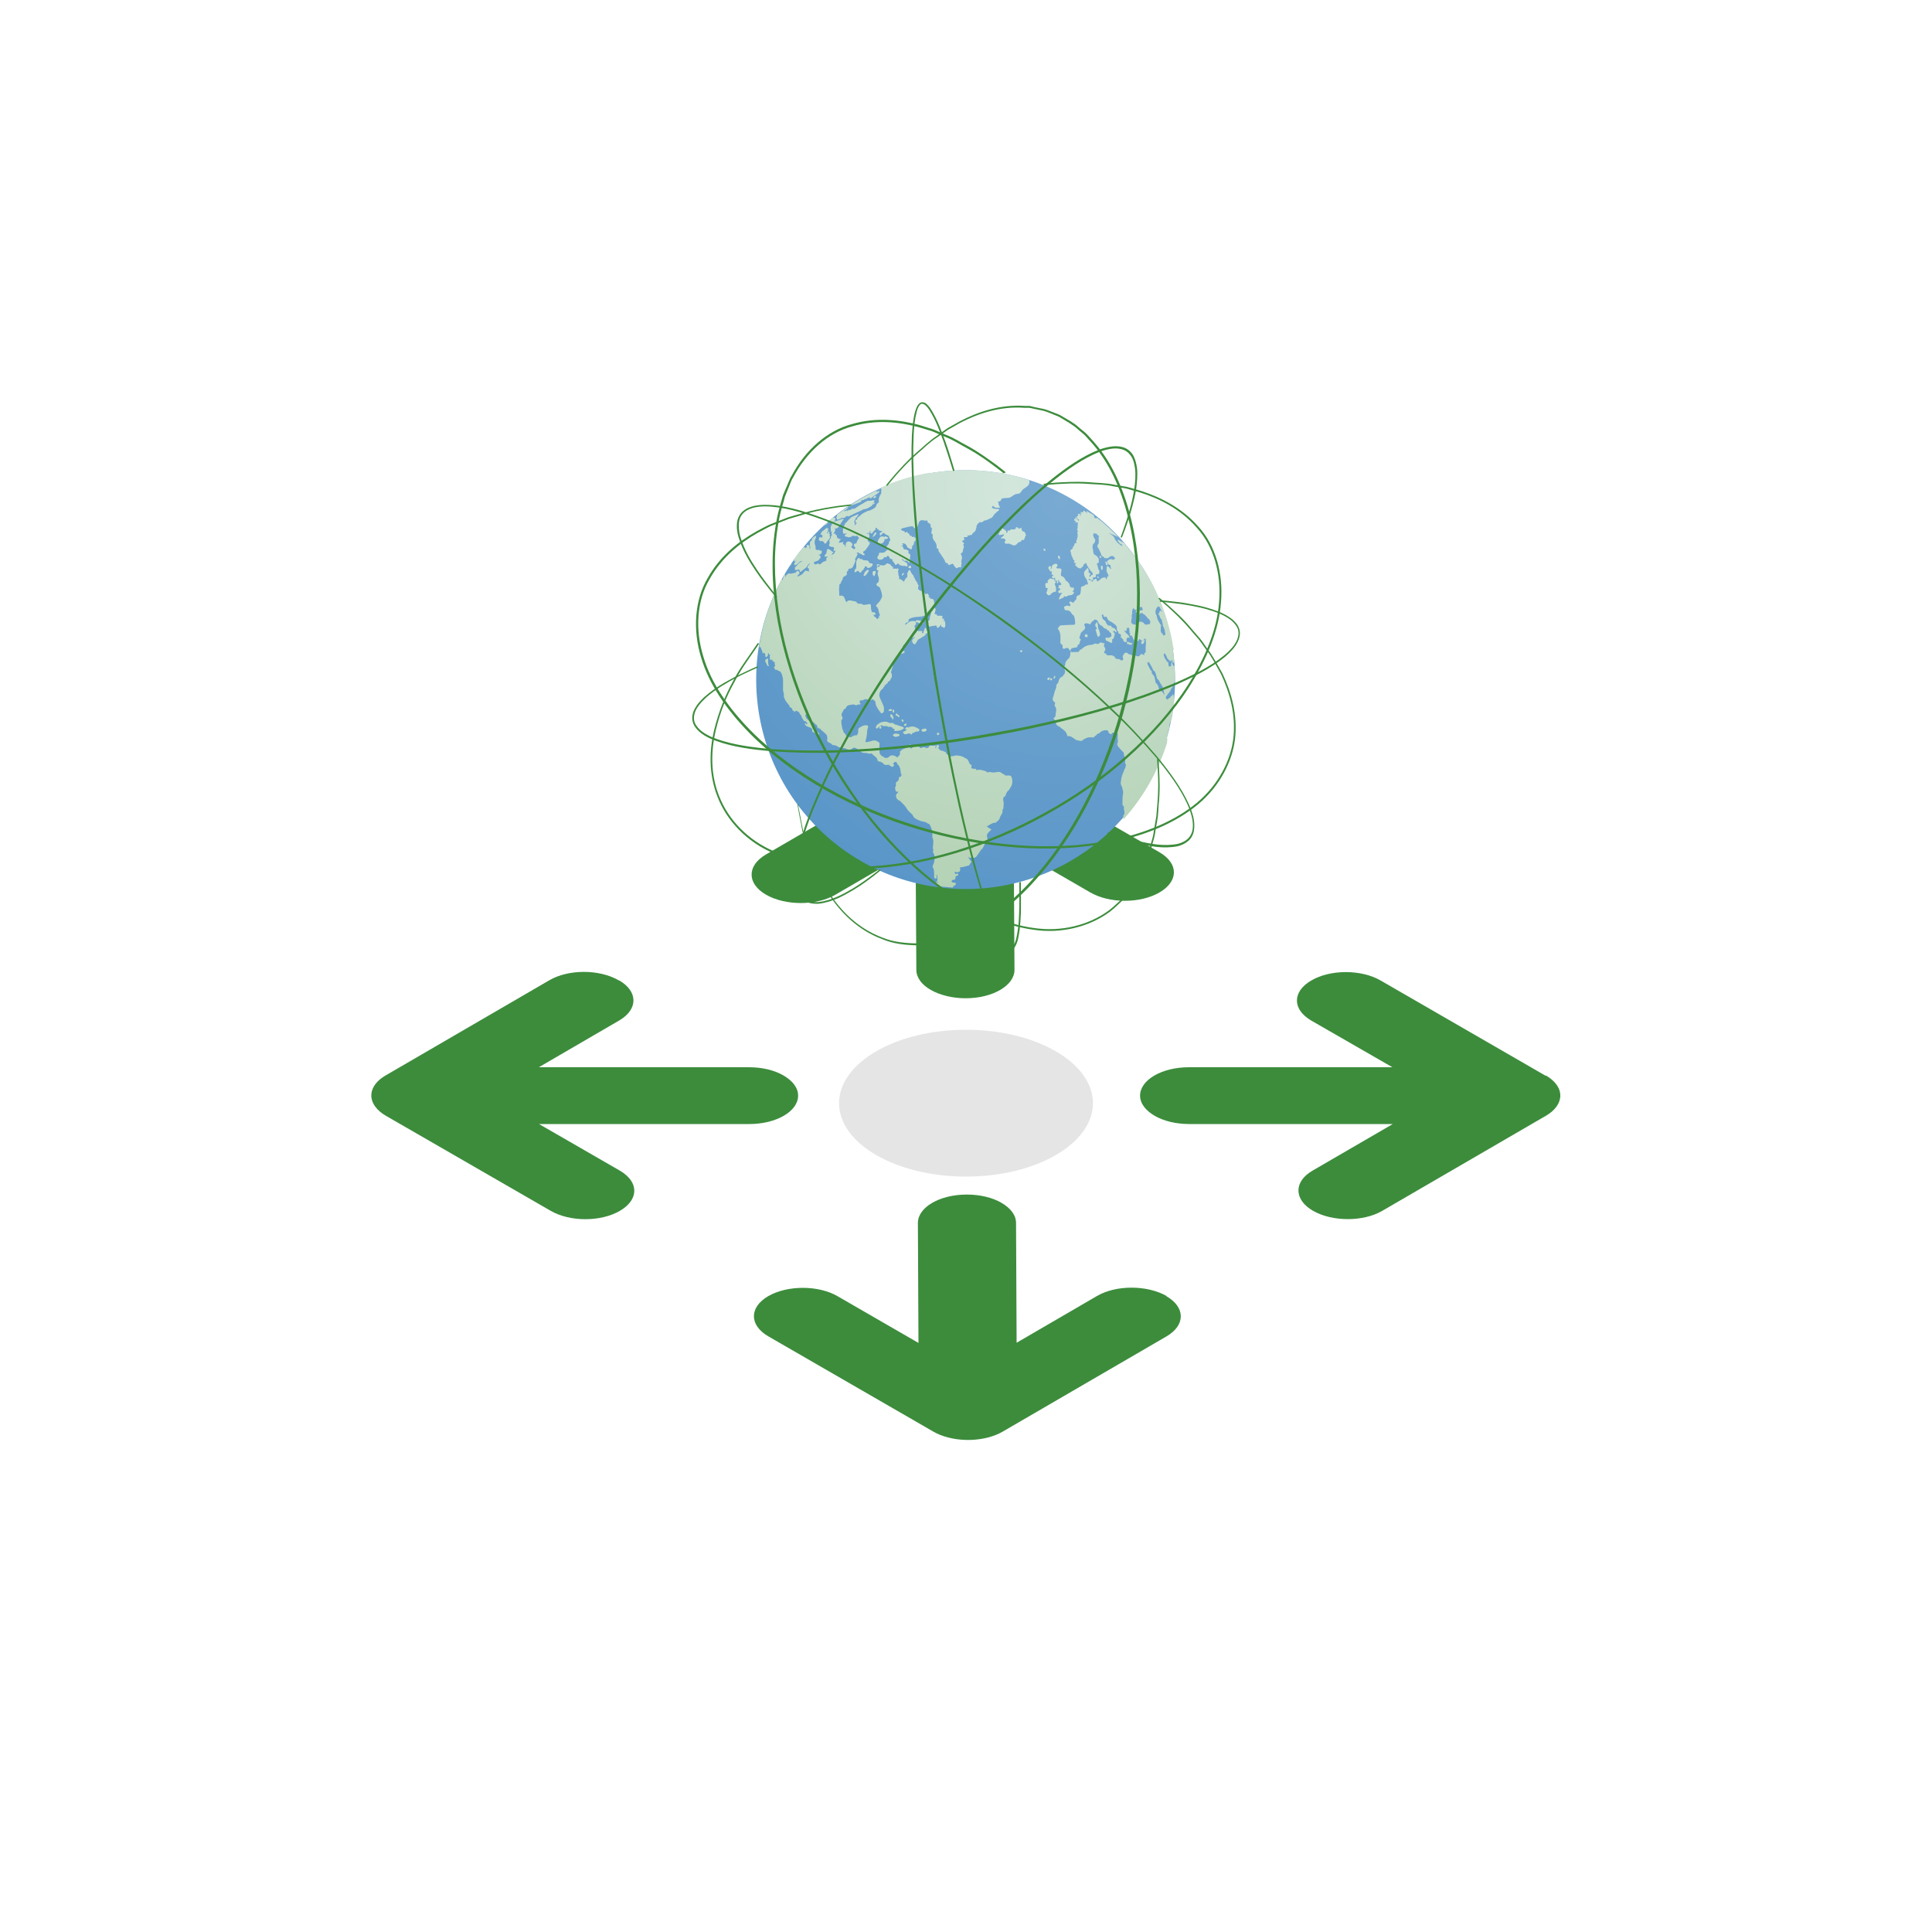
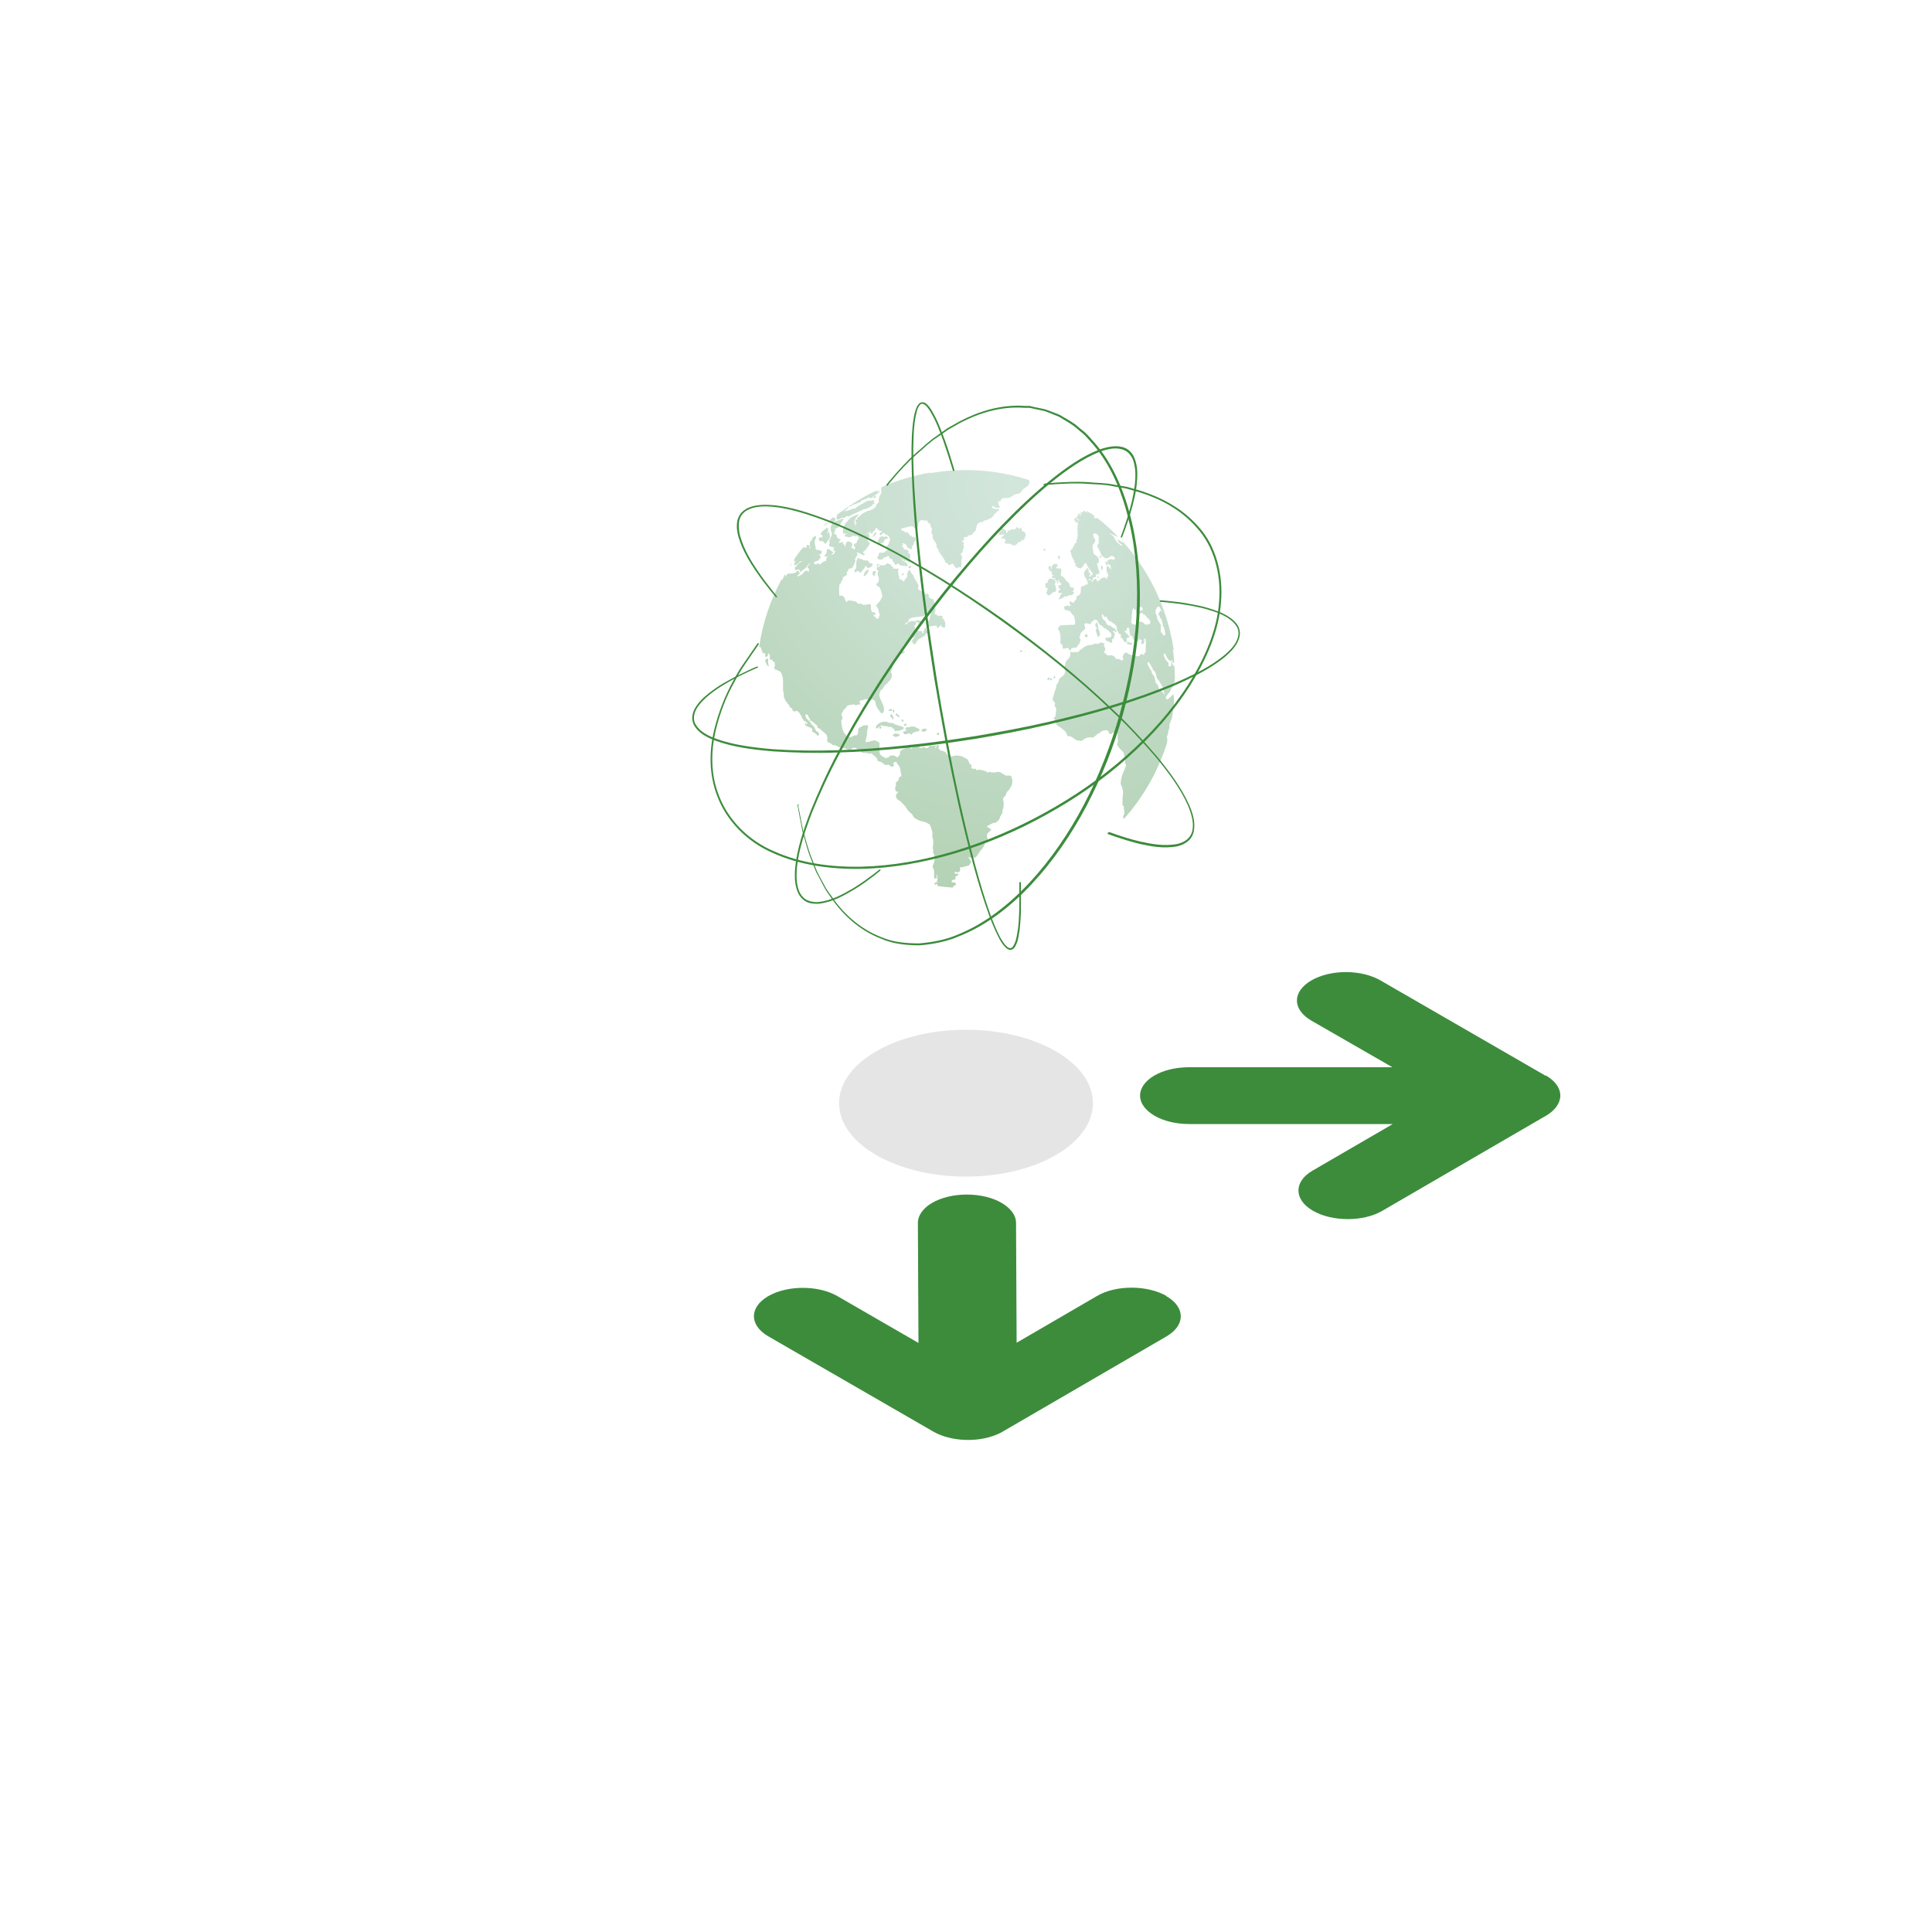
<svg xmlns="http://www.w3.org/2000/svg" id="VirtualPNI" viewBox="0 0 100 100">
  <defs>
    <style>
      .cls-1, .cls-2, .cls-3, .cls-4, .cls-5, .cls-6, .cls-7, .cls-8, .cls-9 {
        fill: #3c8c3c;
      }

      .cls-1, .cls-2, .cls-3, .cls-4, .cls-5, .cls-6, .cls-7, .cls-8, .cls-9, .cls-10, .cls-11, .cls-12 {
        stroke-width: 0px;
      }

      .cls-2 {
        filter: url(#outer-glow-3);
      }

      .cls-3 {
        filter: url(#outer-glow-1);
      }

      .cls-4 {
        filter: url(#outer-glow-4);
      }

      .cls-5 {
        filter: url(#outer-glow-6);
      }

      .cls-6 {
        filter: url(#outer-glow-7);
      }

      .cls-7 {
        filter: url(#outer-glow-8);
      }

      .cls-8 {
        filter: url(#outer-glow-2);
      }

      .cls-9 {
        filter: url(#outer-glow-5);
      }

      .cls-10 {
        fill: url(#Unbenannter_Verlauf_75);
      }

      .cls-11 {
        fill: url(#Unbenannter_Verlauf_16);
      }

      .cls-12 {
        fill: #e5e5e5;
      }
    </style>
    <radialGradient id="Unbenannter_Verlauf_16" data-name="Unbenannter Verlauf 16" cx="55.23" cy="24.02" fx="55.23" fy="24.02" r="23.12" gradientTransform="translate(44.02 -20.66) rotate(49.65) scale(.93)" gradientUnits="userSpaceOnUse">
      <stop offset="0" stop-color="#78aad2" />
      <stop offset=".9" stop-color="#5d98c9" />
      <stop offset="1" stop-color="#5a96c8" />
    </radialGradient>
    <radialGradient id="Unbenannter_Verlauf_75" data-name="Unbenannter Verlauf 75" cx="52.39" cy="23.3" fx="52.39" fy="23.3" r="22.85" gradientTransform="translate(3.57 3.57) scale(.93)" gradientUnits="userSpaceOnUse">
      <stop offset="0" stop-color="#d2e6dc" />
      <stop offset=".35" stop-color="#cae0d1" />
      <stop offset=".95" stop-color="#b5d3b6" />
      <stop offset="1" stop-color="#b4d2b4" />
    </radialGradient>
    <filter id="outer-glow-1" filterUnits="userSpaceOnUse">
      <feOffset dx="0" dy="0" />
      <feGaussianBlur result="blur" stdDeviation="29.31" />
      <feFlood flood-color="#64aa64" flood-opacity="1" />
      <feComposite in2="blur" operator="in" />
      <feComposite in="SourceGraphic" />
    </filter>
    <filter id="outer-glow-2" filterUnits="userSpaceOnUse">
      <feOffset dx="0" dy="0" />
      <feGaussianBlur result="blur-2" stdDeviation="29.31" />
      <feFlood flood-color="#64aa64" flood-opacity="1" />
      <feComposite in2="blur-2" operator="in" />
      <feComposite in="SourceGraphic" />
    </filter>
    <filter id="outer-glow-3" filterUnits="userSpaceOnUse">
      <feOffset dx="0" dy="0" />
      <feGaussianBlur result="blur-3" stdDeviation="29.31" />
      <feFlood flood-color="#64aa64" flood-opacity="1" />
      <feComposite in2="blur-3" operator="in" />
      <feComposite in="SourceGraphic" />
    </filter>
    <filter id="outer-glow-4" filterUnits="userSpaceOnUse">
      <feOffset dx="0" dy="0" />
      <feGaussianBlur result="blur-4" stdDeviation="29.31" />
      <feFlood flood-color="#64aa64" flood-opacity="1" />
      <feComposite in2="blur-4" operator="in" />
      <feComposite in="SourceGraphic" />
    </filter>
    <filter id="outer-glow-5" filterUnits="userSpaceOnUse">
      <feOffset dx="0" dy="0" />
      <feGaussianBlur result="blur-5" stdDeviation="29.31" />
      <feFlood flood-color="#64aa64" flood-opacity="1" />
      <feComposite in2="blur-5" operator="in" />
      <feComposite in="SourceGraphic" />
    </filter>
    <filter id="outer-glow-6" filterUnits="userSpaceOnUse">
      <feOffset dx="0" dy="0" />
      <feGaussianBlur result="blur-6" stdDeviation="29.31" />
      <feFlood flood-color="#64aa64" flood-opacity="1" />
      <feComposite in2="blur-6" operator="in" />
      <feComposite in="SourceGraphic" />
    </filter>
    <filter id="outer-glow-7" filterUnits="userSpaceOnUse">
      <feOffset dx="0" dy="0" />
      <feGaussianBlur result="blur-7" stdDeviation="29.31" />
      <feFlood flood-color="#64aa64" flood-opacity="1" />
      <feComposite in2="blur-7" operator="in" />
      <feComposite in="SourceGraphic" />
    </filter>
    <filter id="outer-glow-8" filterUnits="userSpaceOnUse">
      <feOffset dx="0" dy="0" />
      <feGaussianBlur result="blur-8" stdDeviation="29.31" />
      <feFlood flood-color="#64aa64" flood-opacity="1" />
      <feComposite in2="blur-8" operator="in" />
      <feComposite in="SourceGraphic" />
    </filter>
  </defs>
  <g>
-     <path class="cls-1" d="M60.01,44.11c1,.58,1,1.5.01,2.08s-2.59.58-3.59,0l-3.96-2.29.04,6.3c0,.81-1.13,1.47-2.53,1.47-.7,0-1.34-.17-1.8-.43s-.75-.63-.75-1.04l-.04-6.3-4.15,2.41c-.99.58-2.6.57-3.59,0s-1-1.5-.01-2.08l8.47-4.92c.43-.25,1.02-.41,1.67-.43h.1s.14,0,.14,0c.66.02,1.24.18,1.68.43l8.31,4.8Z" />
    <path class="cls-1" d="M80.02,55.67c.43.25.71.59.74.97v.07s0,.07,0,.07c-.04.38-.31.72-.74.97l-8.47,4.92c-.99.58-2.6.57-3.59,0s-1.01-1.51-.02-2.08l4.15-2.41h-10.53c-.7,0-1.34-.16-1.8-.43s-.75-.63-.75-1.04c0-.81,1.12-1.47,2.53-1.47h10.53s-4.19-2.41-4.19-2.41c-1-.58-1-1.5-.01-2.08s2.59-.58,3.59,0l8.54,4.93Z" />
-     <path class="cls-1" d="M32.04,50.74c.99.57,1,1.5.01,2.08l-4.16,2.42h10.88c.7,0,1.33.16,1.79.43s.75.63.75,1.04c0,.81-1.12,1.47-2.53,1.47h-10.88s4.18,2.41,4.18,2.41c1,.58,1,1.5.01,2.08s-2.59.58-3.59,0l-8.53-4.92c-.43-.25-.71-.59-.75-.97v-.07s0-.07,0-.07c.03-.38.3-.72.73-.97l8.48-4.93c.99-.58,2.59-.58,3.59,0Z" />
    <path class="cls-1" d="M60.37,67.09c.99.57,1,1.5.01,2.08l-8.48,4.93c-.43.25-1.02.41-1.66.43h-.13s-.13,0-.13,0c-.65-.02-1.24-.18-1.67-.43l-8.54-4.93c-1-.58-.99-1.51-.01-2.08s2.59-.58,3.59,0l4.19,2.42-.03-6.21c0-.81,1.12-1.47,2.53-1.47.7,0,1.34.16,1.8.43s.75.63.75,1.04l.03,6.2,4.16-2.42c.99-.58,2.6-.57,3.6,0Z" />
  </g>
  <g>
-     <circle class="cls-11" cx="49.98" cy="35.18" r="10.84" transform="translate(-9.19 50.49) rotate(-49.65)" />
    <path class="cls-10" d="M51.32,42.94s-.07.05-.1.09c-.02.03-.05.06-.08.08-.08.09-.06.17-.04.24.02.07.03.14-.05.2,0,.02-.02.04-.03.05-.04.05-.05.09-.07.13-.02.05-.04.11-.08.15,0,.02-.01.04-.03.05-.06.05-.1.11-.14.17-.01.02-.02.04-.04.06-.01.03-.02.03-.03.04-.01.02-.02.04-.03.05-.06.09-.08.14-.2.15-.05,0-.1,0-.15,0-.02,0-.04,0-.06-.02,0,0-.02,0-.02,0-.02,0-.03,0-.04,0,0,0-.02,0-.03,0-.01,0-.02,0-.03,0,.02,0,.08.04.08.04.02,0,.03.01.03.02,0,0,0,.02,0,.02,0,.03,0,.04.02.05.09.06.09.1.03.17,0,.02-.02.02-.03.03,0,.03-.01.05-.04.07,0,.02-.02.03-.05.03-.04,0-.08.02-.12.03-.07.02-.15.04-.22.05-.02,0-.05,0-.06,0-.01,0-.02,0-.02,0,0,.05.01.07.01.1,0,.04,0,.07-.02.11-.05.03-.08.04-.11.05-.04,0-.08,0-.14-.03-.04.01,0,.08.02.11,0,.01.02.01.02.01,0,0,.02,0,.03-.01.01,0,.03-.02.04-.02.02,0,.03,0,.04.02.02.03.04.05,0,.08-.02.01-.04.02-.06.03,0,0-.02,0-.02,0,0,.02-.02.02-.04.02-.02.03-.01.05,0,.07,0,.02.01.04-.02.05.01.05-.03.05-.08.06-.01,0-.03,0-.04,0,0,0-.02.02-.04.02,0,.02-.02.03-.03.05,0,.01,0,.02.01.03,0,0,.01.01.02.02.02,0,.03,0,.03.02q.05,0,.08,0c.07,0,.07.02.08.05,0,.04.02.07-.05.09,0,.02-.03.03-.05.04-.02.01-.02.02-.04.02,0,.02,0,.02,0,.03,0,.01,0,.02,0,.03-.12,0-.24-.02-.37-.03-.06,0-.12-.01-.18-.02-.08,0-.16-.02-.24-.03,0-.01-.01-.03-.03-.04-.02-.01,0-.03,0-.03.02-.02.02-.03.02-.03,0,0-.02,0-.06,0,0,0-.02,0-.02,0,0,.01,0,.02-.03.03-.03,0-.05,0-.06-.02-.01-.01,0-.03.02-.04.03-.01.04-.02.02-.04,0-.02.05-.02.05-.02.06,0,.08,0,.09.02.01-.03.01-.05-.05-.06-.02,0-.03,0-.03-.01,0-.01.01-.02.02-.02.03-.01.04-.01.04,0-.02-.02-.01-.04,0-.05,0,0,0-.01,0-.02,0-.02,0-.03,0-.05,0-.05,0-.1,0-.15,0,0,0,0-.01-.02,0,0-.02-.01-.02-.02-.04,0-.03.02-.02.03.02.03.02.07.02.11,0,.02-.02.04-.05.04,0,0-.01,0-.02,0-.06,0-.06-.03-.07-.06,0,0,0-.01,0-.02-.01-.06,0-.08,0-.09,0-.01.01-.02,0-.06,0-.02,0-.03,0-.04,0-.19-.04-.26-.06-.29-.02-.04-.03-.05,0-.13.11-.24.12-.46.01-.66-.02-.03-.03-.08.02-.1-.05-.09-.04-.19-.02-.29,0,0,0-.01,0-.02.02-.19,0-.26-.02-.31-.02-.05-.03-.09-.02-.19,0-.04,0-.08,0-.12-.03-.17-.08-.31-.15-.43-.01,0-.03,0-.04-.02-.04-.01-.07-.02-.09-.05-.01,0-.03,0-.04-.02-.05-.02-.11-.03-.17-.05-.07-.01-.15-.03-.22-.07,0,0-.02,0-.03-.01-.02,0-.04-.01-.05-.03-.16-.05-.21-.17-.26-.27-.03,0-.05-.02-.05-.05-.03,0-.05-.02-.05-.04-.02,0-.03-.02-.04-.03-.08-.07-.12-.14-.17-.22-.03-.05-.05-.08-.16-.19-.05-.04-.09-.09-.13-.14-.01,0-.02-.01-.04-.02-.06-.03-.12-.06-.16-.13-.07-.14-.03-.21.07-.3,0-.02.01-.03.03-.04-.01,0-.02,0-.04,0-.03,0-.06,0-.08-.01-.02-.02-.04-.05-.05-.1,0,0,0-.02,0-.03-.01-.03-.02-.07,0-.1.04-.06.04-.11.03-.15,0-.05-.01-.1.08-.15.04-.02.07-.08.07-.11-.01-.1.04-.12.1-.14,0,0,.01,0,.02,0,0-.02,0-.03.01-.04,0-.03,0-.04.02-.06-.04-.03-.05-.07-.05-.13-.02-.24-.09-.34-.16-.4-.03-.01-.03-.04-.03-.06,0-.01,0-.02,0-.03-.02,0-.04,0-.05-.03,0,0-.02,0-.02,0-.01,0-.03,0-.04,0-.01,0-.02,0-.03.01,0,.03-.03.04-.05.05,0,0,0,.01,0,.02,0,.01-.02.03-.01.04.03,0,.04.02.05.04,0,.02,0,.04-.03.04-.01.03-.03.05-.06.05-.01,0-.03,0-.04,0-.01-.02-.04-.03-.06-.04-.03-.02-.06-.03-.08-.07-.15.02-.24.04-.33-.11-.05,0-.08-.01-.09-.05,0,0-.01,0-.02,0,0,0-.02,0-.03.01-.02,0-.03,0-.05-.03-.02,0-.04,0-.05-.01-.01-.01-.02-.03-.02-.05-.02-.1-.09-.16-.16-.21-.05-.04-.11-.08-.14-.14-.05.01-.07.02-.09.02-.04,0-.08,0-.11-.02-.04-.02-.09-.02-.14-.02-.08,0-.16,0-.23-.07-.04-.02-.08-.05-.11-.08-.1-.09-.18-.12-.24-.12-.03,0-.05.02-.08.04-.03.02-.06.05-.13.06-.08.01-.16-.02-.26-.07-.03,0-.04,0-.07-.01-.02,0-.03,0-.06-.01-.14-.03-.14-.03-.15-.03-.02,0-.05,0-.07-.03-.07-.05-.15-.08-.23-.08-.05,0-.09-.03-.13-.08-.04-.02-.07-.03-.11-.06-.03,0-.04,0-.05-.02-.01-.02-.02-.02-.02-.03-.02-.02-.05-.06-.02-.11.01-.08,0-.2-.06-.26-.07-.07-.11-.1-.14-.13-.04-.03-.05-.04-.05-.05,0,0-.02,0-.03-.02-.05,0-.06-.05-.07-.08-.1-.03-.19-.05-.18-.2-.03,0-.05,0-.06-.04-.04,0-.06-.02-.07-.04,0-.04-.03-.05-.06-.06,0,0-.02,0-.02-.01-.04-.03-.07-.05-.09-.08-.01,0-.02.01-.03.01,0,0-.02,0-.03,0-.01-.01,0-.04,0-.09-.02-.01-.04-.03-.04-.06-.03-.02-.04-.06-.06-.1,0-.02-.02-.04-.03-.06-.02,0-.03-.01-.04-.02-.04.01-.06.01-.08,0,.01.09.04.16.07.22.02,0,.03,0,.03.03.03,0,.05.02.06.06.03,0,.06.02.07.06,0,0,.01.01.02.02.03.04.06.08.08.13.01,0,.02.01.02.02.07.02.1.09.13.15.02.04.02.05.03.06,0,0,0,.02.02.04.02.05.04.09.09.1,0,0,.03,0,.03.03.01,0,.02.01.02.02.03.01.04.02.05.04,0,.02-.01.06-.02.07,0,.01-.03.05-.05.06-.02,0-.04-.02-.05-.05,0-.01-.01-.02-.02-.03-.02-.01-.04-.02-.04-.04-.02,0-.03,0-.03-.02,0,0,0,0-.01-.01-.02,0-.03-.01-.05-.03-.02-.01-.04-.03-.06-.02-.01,0-.02,0-.02,0-.01-.01-.01-.03-.01-.05,0-.06,0-.11-.03-.15-.02,0-.04,0-.05-.03-.01,0-.03,0-.04-.01-.02,0-.04,0-.06-.02-.02,0-.03,0-.04-.02-.03,0-.05-.01-.07-.03-.03,0-.04-.02-.05-.04,0,0-.01-.02-.02-.02-.01,0-.02-.02-.02-.04,0-.01,0-.03.02-.04,0,0,.01,0,.02-.01.02,0,.02.02.02.03,0,.03.02.03.03.03,0,0,.01,0,.02-.01.02-.02.02-.04,0-.07-.01-.01-.03-.02-.03-.04-.02,0-.04-.02-.05-.04-.08,0-.11-.05-.13-.1,0-.01-.01-.02-.02-.03-.03-.05-.06-.1-.07-.17-.02,0-.03-.02-.03-.04,0,0-.02,0-.02-.01,0-.01-.02-.02-.02-.02-.01-.08-.07-.12-.16-.16-.02-.01-.04-.02-.05-.01-.01,0-.02.02-.03.04,0,0-.01.01-.02.02-.01,0-.02,0-.03,0,0-.06-.02-.06-.04-.06-.06,0-.06-.04-.06-.08,0,0,0-.02,0-.03t-.04-.03s-.07-.03-.09-.06c-.02-.01-.02-.04-.02-.06,0-.01,0-.02,0-.03-.02,0-.03,0-.04-.01-.01-.04-.04-.07-.07-.1-.02-.02-.04-.05-.06-.08-.03-.03-.13-.24-.12-.28.01-.08,0-.15-.02-.21-.03-.08-.02-.17-.02-.26,0-.1,0-.12,0-.15,0-.02,0-.06,0-.14,0-.14,0-.16-.03-.25,0-.01,0-.03-.01-.04-.03-.11-.07-.25-.24-.27,0-.04-.03-.04-.05-.04-.06,0-.1.01-.1-.08-.03-.01-.04-.02-.04-.04,0-.02.02-.04.04-.06,0,0,.02-.02.03-.03-.02-.02-.03-.06-.03-.11,0-.05,0-.1-.04-.1-.06,0-.09-.04-.09-.13-.01.01-.02.03-.04.03-.02.01-.04.02-.06,0-.01,0-.02-.03-.02-.06,0,0,0-.02,0-.03,0-.02-.02-.05,0-.09,0,0,0-.03,0-.05,0-.02,0-.03,0-.04,0,0-.01,0-.02,0-.03.02-.03,0-.03-.03,0-.05-.02-.04-.04-.03-.01.02-.01.03-.01.04,0,.05,0,.07-.02.1,0,0-.01.01-.02.02-.01,0-.02,0-.03,0,0,.02-.01.03-.02.04-.03-.01-.05-.03-.05-.08.01-.1-.02-.12-.06-.14-.02,0-.02-.04-.02-.06,0-.01,0-.02,0-.03,0,.01,0,.02,0,.03,0,.02,0,.05-.02.08-.04,0-.04-.04-.05-.07,0,0,0-.02,0-.03-.01,0-.02-.03-.02-.04,0-.02,0-.04-.02-.04,0-.02-.01-.02-.01-.03-.02-.09-.03-.11-.06-.11-.04,0-.05,0-.05-.03,0-.01,0-.02,0-.03.18-1.23.59-2.41,1.17-3.48,0,.02,0,.03,0,.04.01-.01.02,0,.02.01,0,0,.01,0,.02,0,0,0,0,0,.01-.04,0-.03.02-.06.04-.11,0-.02.01-.03.02-.04,0,0,0-.02.01-.03,0-.02.01-.04.03-.05.03-.01.02.01.02.03,0,.01,0,.02,0,.02.01.02.02.03.02.04,0,.01-.01.03-.02.05.02,0,.03-.02.04-.06.02-.06.03-.07.06-.09,0,0,.01,0,.02-.01,0,0,.02-.02.03-.02.02-.02.04-.03.06-.01,0,0,.02,0,.02,0,.02-.01.03,0,.04,0,0,0,.02,0,.04,0,.07-.01.2-.04.22-.05.02-.01.03-.02.04-.04.01-.01.02-.03.04-.04.04-.03.07-.02.09.02.01,0,.03,0,.02.02.02.04.03.05.03.07,0,.02-.03.04-.05.06-.02.02-.05.05-.06.08,0,.01,0,.03,0,.04.07-.03.13-.07.18-.09,0,0,.02,0,.02-.01.05-.03.09-.08.14-.14,0,0,.02-.02.02-.03.02-.02.03-.04.05-.05.02-.01.03,0,.04.03.07-.03.11,0,.14.03,0,0,.01.01.02.01,0-.02-.01-.02-.01-.04-.01,0-.02-.01-.02-.02,0,0,0-.02,0-.03.02-.03.02-.05.02-.06,0-.02-.02-.02-.04-.03-.01,0-.01,0-.01-.01-.01,0-.02,0-.03,0,0,0,0-.02,0-.05,0-.02.02-.04.03-.06,0,0,0-.01.01-.02.01-.03.03-.05.05-.07.02-.02.03-.03.04-.05,0,0-.01,0-.02,0-.05.03-.1.08-.14.16-.01.03-.03.05-.05.06-.02.02-.04.03-.06.05-.06.04-.11.08-.17.13-.01.01-.02.02-.03.03-.04.02-.05.02-.06-.03,0,0-.01,0-.01-.01,0-.08-.04-.07-.09-.06,0,0-.02,0-.03,0-.01,0-.03,0-.04.01-.02,0-.05.02-.07.01-.01,0-.01-.01-.01-.02,0,0,0,0,0-.02,0,0,0,0,0-.02,0,0,0,0,0-.02-.01-.01-.02-.02-.01-.04,0-.02.02-.04.05-.06.02-.02.04-.04.06-.07.07-.08.12-.13.17-.16.03-.02.06-.03.08-.04.02,0,.02-.01.02-.02-.04,0-.07,0-.11.02-.03.02-.04.04-.06.06-.02.02-.04.04-.07.07-.03.02-.06.03-.09.05-.01,0-.03.01-.04.02-.03.01-.03-.01-.03-.04-.01-.02-.02-.03-.01-.04,0-.03.03-.06.07-.1.03-.03.06-.07.1-.12-.02.02-.04.04-.06.06-.01.01-.03.03-.04.04-.02.02-.02.02-.03.03-.01,0-.02,0-.02,0,0-.03.02-.05.03-.07-.05.03-.06.03-.07.02,0-.02.03-.1.05-.15.12-.17.25-.34.38-.5,0,.02,0,.04-.02.07,0,.01-.01.02-.01.02.02-.02.02-.03.02-.03,0-.02,0-.04.03-.07.02-.02.03-.04.04-.05.01,0,.02-.01.03,0,.01,0,.03,0,.04,0,.04,0,.05,0,.05.01,0,.01,0,.04-.03.07.06-.05.08-.08.1-.13-.02-.01-.04-.02-.02-.05,0,0,.01-.02.02-.02.01,0,.02,0,.03-.01q.06.02.08.03s0,0,.02.01c0,.02,0,.03,0,.05,0,.05.01.09.01.13.03-.03.03-.05.03-.07-.01-.04-.02-.1-.02-.15,0-.04,0-.06,0-.08,0-.03,0-.03.01-.06,0-.01,0-.02.01-.03.02-.03.03-.03.03-.03.02,0,.03,0,.04-.01,0,0,0-.02,0-.04,0-.02.01-.04.03-.06,0-.02.01-.03.03-.05,0,0,0-.01,0-.02,0,0,0-.01.02-.01.01,0,.02-.01.03-.02.04-.02.07-.05.11-.05.01,0,.02,0,.01.02,0,.02,0,.04-.01.07,0,.02-.01.03-.02.05,0,.04-.01.06-.03.08-.03.1-.01.18.01.25.02.06.04.12.02.19,0,0,0,.01,0,.02.03.02.05.03.06.05.01,0,.02,0,.04,0,.04-.01.08-.02.1.01t.04.02s.02,0,.03,0c.03,0,.07-.02.05.06,0,0,0,.02,0,.03,0,.02,0,.05-.03.07-.02.01-.03.02-.04.03-.03.02-.06.02-.07,0,0,0,0,.01,0,.02,0,.01,0,.03,0,.03,0,0,0,0,.03,0,.01,0,.02,0,.03,0-.01.06.01.07.04.08,0,.01,0,.02-.04.07-.02.02-.03.04-.04.05-.03.05-.05.07-.07.08,0,0-.02,0-.03.01-.05.01-.09.03-.13.05-.02,0-.03.01-.05.02-.01.05,0,.07.03.09.02.02.05.04.12,0,0,0,.01,0,.02-.01.04-.02.06-.02.08.01.02,0,.04,0,.03.03,0,0,.02,0,.03-.01.02-.01.05-.03.08-.06.03-.03.07-.06.11-.08.02-.01.04-.02.06-.02,0,0,.02,0,.03,0,.02-.01.04-.03.05-.05.01-.03,0-.04,0-.06,0-.02-.01-.03,0-.05,0-.02.03-.03.1-.08-.02,0-.05,0-.07,0-.02,0-.04,0-.05,0,0,0-.01,0-.02,0-.02,0-.05.01-.05-.02,0-.05.03-.08.06-.11.03-.03.04-.07.04-.11t.02-.06s0-.01,0-.02c0-.03.01-.06.03-.07.01,0,.03,0,.04,0,.03.01.05.02.08.03.06.04.08.06.1.08.01.01.03.02.04.03,0,0,.01,0,.02,0,.01,0,.03-.01.03,0,0,.03-.02.05-.05.07,0,.02-.02.04-.04.06,0,.02-.02.03-.04.04-.01,0-.02,0-.04,0,0,0-.02,0-.03,0,.02.03.06.01.07,0,.03-.02.04-.02.04-.02,0,0,0,.01,0,.03,0,.01,0,.06,0,.13,0,.02,0,.03.02.04.02-.02.02-.02,0-.03,0,0,0,0,0-.02-.02-.01-.02-.04-.02-.07,0-.02,0-.04,0-.05,0-.02.02-.03.03-.04.02,0,.03,0,.04-.01.03-.01.05-.04.07-.06,0-.03.02-.05.03-.07,0-.01.01-.02.02-.03.01-.03.01-.03,0-.04-.03.02-.05.02-.06.03-.02,0-.03,0-.03,0-.01,0-.01-.03,0-.06.02-.06.04-.13-.03-.15-.03.01-.04,0-.05,0-.03,0-.05,0-.06-.02-.05,0-.1-.02-.1-.06,0-.02,0-.05.03-.08,0-.03,0-.06,0-.09-.01-.02-.04-.09.03-.17,0,0,.01-.01.02-.02.02-.02.03-.03.01-.05-.02-.02.02-.07.05-.11,0-.01,0-.03,0-.04,0-.01,0-.03,0-.05-.02-.02-.02-.05,0-.09,0,0,0-.01,0-.02-.05.01-.05-.02-.05-.09,0-.04,0-.1,0-.17,0-.02.02-.04.03-.05t.01-.03s.03-.07.06-.1c.05-.04.09-.06.12-.08.03-.01.06-.03.08-.03.05-.01.14-.04.21-.07.1-.04.15-.05.16-.05.01,0,0,.03-.03.07-.02.03-.05.08-.09.13-.03.04-.05.09-.08.13-.02.02-.03.04-.04.06-.02.04-.05.08-.1.11,0,0-.01,0-.02,0-.02,0-.04.02-.06.02-.01,0-.02,0-.03.01-.02.01-.03.01-.03.02.04,0,.05,0,.05.02,0,.01,0,.04-.02.06,0,0-.01.02-.01.02,0,.01,0,.02-.01.03,0,.01,0,.02-.02.04-.03.03-.04.05-.03.07.01,0,.02,0,.04-.01.04-.02.05,0,.05.03,0,.01,0,.03.02.03.05,0,.05.04.06.08,0,.03,0,.06.02.08.03.01.07.03.09.06.03-.01.04,0,.04,0,.04,0,.06.01.05.02,0,.01-.02.03-.05.05,0,0,0,.01-.01.02,0,.02,0,.04-.04.06-.01.03,0,.04,0,.04,0,0,.02,0,.04,0,.01,0,.03,0,.04-.01.02,0,.04,0,.05-.01.05-.01.08-.02.1,0,.01.01,0,.04-.03.09.02,0,.05,0,.05.03.03,0,.05,0,.06.02.01.02,0,.05,0,.07-.01.02,0,.03,0,.03.01,0,.02,0,.02-.01,0-.01,0-.02.02-.04,0-.01,0-.03,0-.04,0-.03,0-.07.02-.11.03-.04.05-.07.08-.08.03-.01.05,0,.08,0,.03,0,.05.01.07.03.03,0,.03.01.03.02.04.01.05.04.06.07,0,.02.01.03.02.04,0,0,0,.03-.01.04-.07.05-.06.07-.04.1,0,.01.01.02.01.03.04,0,.06.03.08.05.02.02.04.02.05.01.02,0,.04-.03.05-.06,0-.02,0-.04-.02-.05-.05-.02-.05-.05-.05-.08,0-.03,0-.05.01-.07,0-.01.02-.02.05-.03.04-.02.05,0,.05.02,0,0,0,.02,0,.02,0-.02.02-.05.02-.07.03-.08.05-.16.13-.24.01-.02,0-.02,0-.03,0,0-.02,0-.02-.02-.07-.03-.06-.08-.05-.12,0-.01,0-.02,0-.03,0-.02,0-.03.03-.04,0,0,.01,0,.02,0,.05-.02.08-.03.11-.03.06-.02.12-.04.18-.06.04-.01.07-.02.09,0,.02,0,.03.03.02.06,0,.01,0,.02,0,.03.02.01.03,0,.04,0,.07,0,.12,0,.12.01,0,.01,0,.03-.03.05.03.03.04.06.03.1-.01.03-.04.07-.09.11.01.02.01.04,0,.06,0,.05,0,.05.04.08,0,0,.01,0,.02.02.07.04.07.09,0,.17,0,.02-.01.04-.04.06-.02.04-.03.07-.07.09,0,.02-.01.03-.02.04,0,.01-.01.02-.02.03-.03.05-.07.08-.11.09,0,0,0,0-.02.02-.01.03-.02.07-.01.07.04.02.07.05.08.09-.01.01-.02.02-.02.02-.03.01-.09.01-.11-.01-.02-.03-.06-.05-.1-.06-.04-.01-.08-.03-.1-.06,0-.01-.02-.01-.04,0-.02,0-.04.02-.06.03.03.01.06.03.06.05,0,.02-.01.05-.04.08,0,.03-.02.06-.05.09,0,.03-.02.06-.05.09.06.08,0,.17-.04.26-.02.04-.04.08-.05.11-.01.05-.08.1-.13.12,0,0-.02,0-.03,0-.01,0-.03,0-.04,0-.04.02-.05.04-.06.1,0,0,0,.02-.02.02-.06.06-.07.11-.04.15,0,.01,0,.02,0,.03,0,0,0,.01-.02.02,0,.02-.01.02-.02.02,0,.01-.02.02-.04.03-.02.02-.04.04-.06.04,0,0-.02,0-.02,0,0,0-.02,0-.03,0,0,.02.02.03.02.04,0,.01-.02.02-.05.03.01.06-.02.11-.05.15-.02.03-.04.06-.04.09,0,.04-.03.06-.06.09-.03.03-.04.04-.03.06.01.04.01.08-.01.11,0,.1,0,.2.01.3,0,.04,0,.09.01.13.21-.05.25.07.29.19.02.04.03.09.06.13.02,0,.04-.02.06-.04.02-.02.04-.03.06-.04.02,0,.04,0,.06,0,.05,0,.1,0,.15.03.03,0,.04,0,.04,0,.03,0,.05,0,.07.02.04,0,.08,0,.1.05.02,0,.03.03.04.05.04.02.08.02.13.02.06,0,.12,0,.15.05.08.02.16,0,.25-.02.02,0,.05-.01.07-.01.04,0,.06,0,.08.01.01.01.02.04.02.08,0,.08,0,.17.03.26.02.06.03.08.07.07,0,0,.02,0,.02,0,0,0,.01,0,.02,0,.02,0,.03,0,.04,0,.01.02.02.02.03.04.02.02.04.04.03.07,0,.01-.01.02-.03.02-.01,0-.02,0-.03,0-.02,0-.03,0-.04,0,0,0-.02,0-.02,0,0,0,0,0-.01.02.03,0,.05.03.06.05,0,.02.02.04.04.04.02.01.03.02.04.03.02,0,.03.03.04.04,0,0,0,.02,0,.02.02.02.03.04.04.03,0,0,.02-.01.02-.03,0-.02.02-.04.04-.04.01,0,.02,0,.03,0,0,0,.02,0,.02,0-.02-.02-.03-.04-.03-.06,0-.03.03-.06.06-.08-.05-.09-.07-.19-.09-.3,0-.02-.01-.04-.03-.06-.01-.02-.02-.04-.03-.06-.04-.03-.06-.04-.06-.06,0-.02.02-.04.05-.07,0,0,0-.01.01-.02.02-.03.04-.06.07-.07,0-.02.02-.03.03-.04.02-.03.04-.06.07-.08,0-.04.02-.07.05-.09,0-.04.02-.08.04-.11,0-.13-.04-.25-.08-.35,0-.03-.02-.06-.03-.09-.01-.04-.05-.06-.08-.08-.01,0-.02-.01-.04-.02-.05-.03-.07-.06-.07-.09,0-.03.03-.06.08-.1.05-.03.05-.12.05-.19,0-.05-.02-.09-.03-.13-.03-.08-.06-.16,0-.26.01-.02,0-.02,0-.03,0,0-.01-.01-.03-.02-.03,0-.05-.03-.05-.07,0-.05.02-.1.05-.13,0-.02,0-.03.02-.03,0,0,0-.02,0-.03,0,0,.01-.01.02-.01.01,0,.02,0,.03,0,.07,0,.11,0,.14.01.05,0,.08.01.12,0,.05-.01.08-.04.1-.06.02-.02.04-.04.06-.04.03,0,.07,0,.1.04.06-.01.07.02.09.05.01.02.02.04.04.05,0,0,.02.01.02.02,0,.02.02.02.03.02.02,0,.02,0,.03,0,0,0,0,.02,0,.03-.01.03-.02.05-.01.06,0,.01.04.01.06,0,.01,0,.02,0,.03,0,.04,0,.08,0,.11.02,0-.01.02-.03.03-.03,0,0,.02,0,.02,0,.04.02.05.05.03.09-.03.06-.02.11,0,.15.02.03,0,.05,0,.07-.01.01-.01.02,0,.03.03.03.03.07.04.11,0,.02,0,.04,0,.06.01.05.01.06.03.06,0,0,.01,0,.02-.01.05-.01.05,0,.05,0,0,.03.02.04.05.05.02.01.05.02.06.06,0,0,0,.02,0,.02,0,0,.01,0,.02-.01s.01,0,.02-.01c.01-.02.03-.04.04-.07.03-.05.05-.1.11-.13.01,0,.04-.09.02-.15-.01-.04,0-.08.03-.11,0-.03.01-.05.03-.07.01-.03.03-.06.05-.06.02,0,.04.01.05.05.04.1.09.17.15.23.03.03.03.07.04.12.03,0,.04.03.04.05,0,.02.01.04.03.04,0,.05.02.07.04.09,0,.01.02.02.03.04.01,0,.02,0,.02.02,0,0,0,.01,0,.02.02,0,.02.03.02.05,0,0,0,.02,0,.02.02,0,.04.03.04.05.01,0,.02.02.02.03,0,.01,0,.03-.02.05-.03.13,0,.18.16.23,0,0,.01.02.02.02.02.03.04.07.08.08.06-.01.09,0,.1.05.02.01.03.02.04.02,0,0,.02,0,.03-.02.01-.01.02-.02.03-.02.02,0,.04,0,.05.06.03.02.05.03.05.05,0,.02-.01.04-.05.07.03,0,.06,0,.08.01.01.01.02.04.02.07.18.02.19.03.21.19,0,.02.01.04.02.06.02.04.03.08.01.13,0,0,0,.02,0,.02-.01.03-.02.04-.03.05,0,0,0,.01,0,.02.03,0,.05.02.06.05.02.04.02.08,0,.13,0,.01,0,.03-.01.04,0,.02,0,.04-.02.06,0,.01,0,.03,0,.04,0,.02.04.02.05.02.04,0,.06.01.07.03,0,.02,0,.03-.01.05.05,0,.11,0,.17,0,.06,0,.09,0,.11.02.02.02.02.05,0,.1,0,0,0,.02,0,.03.02.01.03,0,.03,0,0,0,.01,0,.02,0,.02,0,.03,0,.04.02.02.04-.02.08-.03.09-.01,0-.02.02-.02.03.01.01.02,0,.02,0,0,0,0-.01,0-.02.01-.01.02-.02.03-.02,0,0,.02,0,.02,0,.05.06.07.26.03.33-.01.03-.03.05-.05.05-.02,0-.04-.01-.06-.05-.04,0-.06,0-.08-.02-.02-.02,0-.05,0-.07,0-.03,0-.05,0-.05-.02.05-.06.09-.1.13-.01.01-.03.02-.04.04-.01.01-.02.02-.04.02-.03,0-.05-.02-.05-.06,0-.05-.03-.07-.08-.06-.06.01-.12.02-.17.03-.04,0-.07.01-.11.02-.05,0-.08,0-.1-.04-.03-.04,0-.08.02-.11,0,0,0-.01.01-.02-.05-.07,0-.11.02-.15.02-.02.04-.04.04-.07,0-.08.03-.16.06-.25,0-.02,0-.04,0-.06,0-.03-.01-.06.01-.09,0-.01.01-.02.02-.04,0-.02.01-.04.02-.06-.01,0-.03,0-.04.01-.09.03-.15.08-.19.16-.07.14-.19.18-.3.2-.06,0-.12.01-.18.02-.07,0-.14.01-.21.02-.1.02-.18.05-.26.09,0,0,0,.02-.01.02,0,.02,0,.03-.01.04,0,.01,0,.03-.01.04,0,.07-.05.08-.09.09-.02,0-.03,0-.05.02,0,.03-.02.04-.03.05,0,.03,0,.04,0,.04,0,0,.01,0,.02-.01.01,0,.02-.02.03-.02,0-.01.02-.02.04-.02,0-.01.02-.02.03-.03,0-.01.02-.02.04-.03.04-.04.09-.07.16-.08.03,0,.05,0,.08-.01.01,0,.02,0,.03,0,.02,0,.11,0,.13.09.02.08-.02.11-.06.14,0,.01-.01.03-.03.04.03.04.07.08.03.16,0,0,0,.02.02.03.01.02.03.04.03.06,0,0,.01-.02.02-.03,0-.02.02-.04.04-.05.04.09.09.09.14.08,0,0,.02,0,.02,0,0,0,.02,0,.02,0,.03,0,.07,0,.1.01,0,.04,0,.06-.02.08,0,0,0,.01-.01.02.01,0,.03,0,.04,0,0,0,.02,0,.03,0,0,0,.01,0,.02-.02,0-.04,0-.07.02-.09,0-.01,0-.02.01-.03,0-.02.01-.03.02-.05,0,0,0-.03.01-.03,0-.01,0-.02,0-.03,0,0,.01-.01.02-.02.05,0,.07.03.07.06,0,.01,0,.02,0,.03,0,.01,0,.03,0,.04,0,0,.01,0,.04,0,.02,0,.05.02.06.04,0,.02,0,.05-.03.07-.01.02-.03.05-.06.05,0,.01-.02.02-.04.02-.01,0-.02,0-.03.02,0,0,0,.01.01.03,0,.02,0,.03-.02.03-.03.02-.05.03-.08.05-.09.06-.19.12-.29.17,0,0,0,.02-.01.03-.1.16-.11.17-.11.17-.01.02-.02.04-.04.04-.02,0-.04-.01-.08-.04-.04-.05-.06-.09-.06-.14,0-.05.04-.1.1-.14.02-.02.02-.03.03-.04,0,0,.01-.02.01-.02-.03,0-.03,0-.04,0-.01.04-.05.05-.08.05,0,0-.02,0-.03,0,0,0-.02,0-.02,0-.03,0-.06.02-.06.08,0,.07-.08.13-.15.15-.01,0-.02,0-.03,0,0,0-.02,0-.02,0-.02,0-.03.01-.04.03,0,0-.01.01-.02.02,0,0,0,.01,0,.02,0,0-.01.02-.02.02-.1.04-.11.12-.13.21,0,.03-.01.05-.02.08,0,.03,0,.04.02.06.01.01.03.03.03.05,0,0,0-.01.01-.02,0-.01.02-.03.04-.04.03.04.04.06.03.08,0,.02-.02.03-.06.05-.01,0-.02,0-.04.01-.09.03-.17.06-.22.16-.02.03-.06.05-.1.07-.03.02-.07.03-.08.05,0,.03-.01.05-.02.08,0,.05-.01.1-.04.14-.03.04-.04.08-.04.12,0,.04-.01.08-.03.11,0,.02,0,.04-.02.05,0,.04-.02.08-.03.12-.01.02-.02.05-.03.07.05.07.06.14.05.23,0,.01,0,.02,0,.03-.02.03-.03.03-.03.04-.04.09-.07.18-.17.2,0,.04-.02.08-.06.1-.05.03-.1.08-.14.14,0,0,0,.02,0,.02,0,0,0,.01-.02.01-.01.06-.06.09-.09.12-.11.07-.17.29-.12.4.01.03.03.06.04.1.05.1.09.21.14.31.05.1.05.21.04.3,0,.08-.05.1-.1.13,0,0-.01,0-.02,0-.03,0-.05-.02-.05-.04,0,0,0-.02-.02-.03-.05-.05-.09-.11-.13-.18-.02-.03-.03-.05-.04-.07-.04-.06-.05-.08-.07-.19,0-.04,0-.09-.03-.12-.04-.03-.06-.05-.1-.09-.01,0-.02,0-.03,0-.02,0-.05.02-.07.03-.02.01-.03.02-.04.02-.02.02-.04.02-.05.02-.02,0-.03,0-.04-.03-.01,0-.03,0-.04-.02-.04-.03-.09-.04-.14-.03-.03,0-.05.02-.07.03-.02,0-.04.02-.07.03-.01,0-.02,0-.04,0-.01,0-.02,0-.03,0-.03,0-.06.02-.07.04-.01.02,0,.05,0,.09,0,0,.02.01.02.01.01.01.02.02.02.03,0,.01,0,.02-.01.03,0,.01-.02.02-.03.02-.01,0-.02,0-.04-.01,0,0-.01,0-.02,0,0,0-.01,0-.02,0-.03.02-.05.03-.08.04-.04,0-.09,0-.14-.04-.05,0-.1.01-.14.02-.05,0-.09.01-.12.02-.08.02-.12.05-.16.15,0,0,0,.02-.01.02-.08.02-.11.08-.14.15-.01.03-.03.06-.05.09-.05.07-.01.15.01.19.02.03.04.07,0,.12,0,.03-.02.04-.04.04-.02.16.02.31.05.45,0,.02,0,.03.01.05.02.01.02.02.02.03.02.02.02.05.02.06t0,.04s.04.02.05.05c.02,0,.03.02.03.03.03.02.04.06.05.08.01,0,.03.02.03.04,0,0,.02,0,.03.02,0,0,0,0,.02.01.05,0,.09,0,.12.04.01,0,.02,0,.04,0,.03,0,.06-.02.09-.04.01,0,.02-.01.04-.02.04-.02.08-.04.12-.04.02,0,.05,0,.06,0,.04,0,.05-.04.06-.07,0-.02.02-.05.03-.06,0-.05,0-.08,0-.11,0-.06,0-.11.04-.14.1-.06.19-.12.29-.14.03,0,.07,0,.1,0,.04,0,.07.02.08.04.01.02,0,.05-.01.1,0,.02,0,.04-.02.05-.01.05-.01.1-.02.15,0,.15-.03.28-.07.45,0,.03-.02.07-.01.08,0,0,0,0,.04,0,.01,0,.02,0,.03,0,.03,0,.04,0,.06-.01.06-.01.13-.03.19-.05.02,0,.04-.01.06-.02.11-.02.2.01.3.09.05.02.05.06.04.09,0,.02,0,.07,0,.09,0,.08,0,.14,0,.19,0,.13,0,.19.04.26,0,0,0,0,.01.01t.05.05s.02.02.03.03c.04,0,.07.02.09.05.04.03.09.05.15.04.05,0,.1-.03.15-.08.03-.03.07-.05.12-.05.06,0,.12,0,.18.04.05.02.06.03.08.05,0,0,.02.02.03.02.01-.03.03-.06.07-.08.05-.05.08-.1.06-.17,0-.02,0-.04,0-.06,0-.01.02-.02.03-.02.06-.08.14-.11.22-.14,0,0,.02,0,.03-.01.07-.03.13-.06.17-.13.02-.03.04-.06.07-.06.02,0,.05,0,.07.03.02.01.02.03.02.04,0,.03-.02.05-.04.06-.01.01-.03.02-.03.04,0,0,0,.03.02.03.01,0,.02,0,.03,0,0,0,.02-.02.03-.02,0-.01.02-.02.03-.03.02-.02.04-.03.04-.07,0-.03.02-.05.04-.06.02,0,.05.01.06.04.02.04.05.03.09.03.05,0,.11,0,.16.07.01.02.03.03.05.02.02,0,.03,0,.05-.02.03-.01.04-.01.05-.02.02,0,.03,0,.04,0,0,0,.02,0,.03,0,.03,0,.06,0,.08.04.02,0,.03,0,.05,0,.03,0,.06-.02.08-.03.02-.01.03-.02.04-.03,0-.05.01-.08.04-.08.02,0,.04,0,.07.02.02,0,.02,0,.05,0,0,0,.01,0,.02,0,0,0,.01,0,.02,0,.03,0,.04,0,.06,0,.03,0,.05,0,.09-.01.01.05-.01.07-.03.08-.01,0-.02.01-.02.02.01.01.03.02.04.02.02,0,.03-.04.03-.06,0-.06.02-.08.05-.08.06,0,.07,0,.08,0,0,0,.01.01.01.03,0,.04,0,.1-.05.12,0,0,0,.01,0,.02,0,0,.01,0,.02,0,.02,0,.03,0,.03.01.03.08.1.1.16.11.06.01.09.02.11.04.07.02.11.05.12.11,0,.02.02.03.04.04.02,0,.03.01.04.03.02,0,.04,0,.06.02.05.04.07.06.13.05.02,0,.04,0,.06-.02,0,0,.02,0,.02,0,.03,0,.05-.01.08-.02.14-.02.29,0,.44.07.03.02.05.03.09.05.01.02.03.02.05.03.02,0,.05.01.06.04.04.03.06.08.08.12.01.02.02.05.03.07,0,0,0,.01.01.02.02.03.03.06.07.07.02,0,.04.02.04.04,0,.03,0,.06-.02.08,0,0,0,.01,0,.02.02.07.07.07.12.07.01,0,.03,0,.04,0,0,0,.02,0,.02,0,.03,0,.07,0,.08.05,0,.02.02.02.02.02,0,0,.01,0,.02,0,.03,0,.04-.01.05-.01.09-.02.17,0,.26.03.02,0,.04,0,.05.01.07.02.13.03.17.09,0,0,.01.02.02.01.02-.02.04-.03.07-.03.04,0,.08,0,.11.01.01,0,.03,0,.04.01.06.01.12,0,.16,0,.02,0,.05-.01.07-.02.01,0,.02,0,.03,0,.12-.02.21,0,.29.09.02,0,.03,0,.04.02.03,0,.05.01.06.04.01,0,.03,0,.04.02.04.02.09.02.14.01.02,0,.04,0,.06,0,.04,0,.07,0,.1.04.09.1.09.41,0,.53-.01.04-.02.06-.05.07-.02.07-.06.12-.11.16-.01.01-.02.02-.03.03-.02.03-.03.05-.05.08,0,.02,0,.03-.02.04,0,0,0,.02,0,.02-.01.05-.03.09-.08.12,0,.02-.02.02-.04.03-.04.08-.03.17-.01.23.02.09.01.17,0,.26,0,.02,0,.04,0,.05,0,.04-.02.08-.05.11,0,.02,0,.04,0,.06,0,.07,0,.14-.07.2,0,.03-.02.06-.04.08-.01.02-.02.05-.03.08-.01.04-.02.07-.05.1,0,.03-.02.04-.04.04,0,.02-.02.02-.03.03,0,.01-.01.02-.02.02-.02.02-.03.02-.05.04,0,0,0,.01-.02.02-.02,0-.04.01-.06.01-.01,0-.03,0-.05,0-.09.03-.16.07-.24.12-.04.02-.08.05-.12.07ZM54.09,28.41s-.02-.01-.04,0c-.02,0-.05,0-.05.04.02.03.07.07.09.07.02-.02.02-.03.02-.04,0-.03,0-.04-.02-.05ZM43.31,26.63s.01.02.01.03c.01.02.02.03,0,.06-.03.05-.05.08-.04.09,0,0,.02.01.04,0,0,0,0,.01,0,.02-.01.04-.01.07.02.07.02,0,.1-.02.17-.06.03-.01.06-.03.08-.04.01,0,.03,0,.04,0,.04,0,.06,0,.08,0,.02,0,.04-.03.06-.05,0,0,.02-.01.03-.02.01-.01.03-.02.04-.03,0,0,.02,0,.02.02,0,.02.04,0,.08,0,.03-.01.06-.03.11-.05.09-.04.21-.11.38-.18,0,0,.02,0,.03-.01.07-.03.16-.08.22-.11.02,0,.03-.01.04-.02.02.01.03,0,.04,0,.05,0,.08-.02.12-.03.05-.02.1-.05.16-.09.02-.01.04-.03.05-.03.06-.03.07-.05.06-.07,0,0,0-.02,0-.03,0,0,.02,0,.03,0,0,0,.02,0,.03,0,.02,0,.04-.02.06-.04.02-.03,0-.03,0-.04-.01,0-.03,0-.04,0-.02,0-.03.02-.05.03-.01,0-.02.01-.03.02.08-.08.08-.08.09-.09.02-.02.02-.03.02-.04,0-.07-.09-.05-.2-.02-.01,0-.02,0-.04,0,0,0-.02,0-.03,0-.01,0-.02,0-.04,0-.01,0-.02,0-.04,0-.03.01-.05.02-.06.03-.05.02-.1.05-.14.08-.02.01-.03.02-.05.03-.12.06-.25.14-.34.21-.03.02-.05.04-.07.05-.02,0-.03.01-.05.01,0,0-.02,0-.03,0-.02,0-.04,0-.07.01,0,0-.02,0-.02.01-.03.02-.05.04-.07.04-.03.02-.06.02-.08,0-.03.02-.03.03-.04.03-.01.01-.02.02-.02.03,0,0,0,0-.01.02,0,.01,0,.01-.01.02-.03,0-.02,0-.01-.01.03-.03.04-.06.03-.06-.02,0-.06,0-.1.02-.05.02-.1.04-.09,0,0,0,.01,0,.02-.01.01,0,.02,0,.03-.02.01,0,.03-.01.04-.02.03-.02.06-.03.07-.05.03-.03.05-.05.05-.06,0-.01,0-.02,0-.03,0,0,0,0,.02-.01.01,0,.03-.01.04-.02.01,0,.02,0,.03-.01.01,0,.05,0,.08-.03.02,0,.06-.03.07-.06.02,0,.03,0,.04,0,0,.01.02,0,.2-.07.04-.02.09-.04.15-.06,0,0,.02,0,.02-.01.01,0,.03-.01.03-.02.02-.01.01-.02.01-.03,0,0,0-.02.01-.03,0,0,.01,0,.02-.01,0,0,.02,0,.03-.01.02,0,.03,0,.06,0,.02,0,.04-.02.06-.05.03,0,.04,0,.06,0,.02,0,.03-.02.06-.04.01,0,.02-.01.03-.02.01,0,.02,0,.04-.01.01,0,.03,0,.04-.02.03-.01.04-.02.04-.01,0,0,0,0,0,.03-.01.02-.03.04,0,.04,0,0,.02,0,.03,0,.02-.01.05-.03.06-.04,0,0,.02-.01.02-.02,0,0,.02-.01.03-.02.02-.01.05-.03.06-.05.04-.01.06-.03.08-.05.03-.01.05-.03.06-.04.13-.08.17-.14.14-.17,0,0-.02,0-.03,0-.02,0-.03.02-.05.04-.02.01-.03.02-.04.02,0,0,0-.01,0-.02.02-.01.03-.02.03-.03,0,0-.01,0-.03,0-.02,0-.04,0-.05,0,.02-.01.06-.03.09-.05,0,0,.02,0,.03-.01.03-.01.06-.03.08-.05-.04.02-.08.04-.12.06-.11.05-.23.1-.34.16-.12.06-.24.13-.36.19-.02.01-.05.03-.07.04-.29.16-.56.34-.83.52,0,0,0,.01.02.01-.03.01-.04.02-.06.03-.01,0-.02.01-.03.01-.14.1-.28.21-.42.31ZM40.91,29.28c.05-.06.07-.11.08-.15-.04.06-.08.11-.11.17.02,0,.02,0,.03-.01ZM54.29,29.49c.09-.02.1-.09.11-.11,0-.03,0-.06-.03-.08,0,0-.01,0-.02,0,0,0-.02,0-.02,0-.09.04-.07.11-.04.19ZM39.75,34.07s-.04.02-.04.03c0,0-.02,0-.03.01,0,0-.02,0-.03.01-.02.01-.03.03-.04.05,0,.02,0,.04,0,.07,0,.02.02.04.03.06.01.02.03.04.04.07.03.13.12.11.12.11-.05-.11-.05-.24-.04-.37,0-.01,0-.03-.01-.04ZM55.57,30.45s-.02-.02-.03-.03c0,0-.01-.01-.02-.01,0,0-.02,0-.02,0-.05,0-.1,0-.12-.08,0,0-.01-.01-.02-.02,0-.03.01-.05-.01-.07,0-.02,0-.04-.03-.05,0,0,0-.02-.02-.02,0-.03-.03-.05-.05-.06-.02-.03-.04-.04-.07-.04-.04-.07-.09-.21-.21-.24-.01-.02-.03-.02-.04-.02-.03-.05-.02-.09-.01-.13,0,0,0-.02,0-.03.02-.01.01-.03,0-.04.02-.06.04-.11,0-.16-.02-.02-.04-.03-.06-.03-.01,0-.03,0-.04,0-.01,0-.03,0-.04,0,0,0-.02,0-.03,0-.01,0-.03,0-.04,0-.02-.01-.03-.04-.03-.08.02,0,.03-.01.03-.02.03-.02.04-.05.02-.09-.01-.03-.04-.05-.09-.05-.07,0-.17.06-.2.13,0,.01,0,.03,0,.04,0,.01,0,.03,0,.04-.02,0-.02.02-.02.04,0,.01,0,.03,0,.03,0,0-.01,0-.04-.02-.01,0-.03.01-.03.02-.02.03-.03.05-.02.07,0,.02.03.03.06.05,0,0,.02,0,.02,0,.02,0,.04,0,.04.02,0,.01,0,.03-.01.05-.01.03-.03.06,0,.08.01.02.05.03.09.03,0,.01-.02.02-.02.03-.01.02-.02.03-.04.04-.02,0-.03.03-.02.06.01.03.04.03.06.03.01,0,.03,0,.03,0,0,0,0,.01,0,.03-.01.02-.02.02-.03.02-.01,0-.03,0-.04,0-.05-.02-.07-.03-.1-.03-.03,0-.06.03-.08.05,0,0-.01.01-.02.02,0,.01-.01.02-.02.03-.05.03-.03.08-.01.1,0,0,.01.02.01.03-.02,0-.03,0-.04,0-.01,0-.03,0-.04,0-.05,0-.06.05-.07.09,0,.03.01.04.02.05,0,.05,0,.07,0,.09.01.03.05.04.08.04.02,0,.04.01.04.02,0,0,0,.01-.01.02-.02.02-.02.05-.03.08,0,.04,0,.07-.04.08,0,.01,0,.03,0,.04,0,.01.01.03.02.04.01.03.03.07.08.09.02,0,.04,0,.05,0,.03,0,.06-.02.08-.06.01,0,.03,0,.03-.03.05-.04.11-.08.18-.09.05,0,.06-.02.06-.05,0-.01,0-.03,0-.04,0-.09,0-.17-.05-.26-.03-.05-.01-.07,0-.09.02-.02.04-.04.03-.07,0-.01,0-.02-.02-.03-.03-.02-.04-.05-.05-.08-.01-.02-.02-.04-.04-.06.01,0,.02,0,.03-.01,0-.01.02-.02.03-.03,0,0,.02,0,.02,0,.02.01.01.03,0,.06-.01.02,0,.05.01.07.01.02.03.02.04.02,0,0,.02,0,.03,0,.03,0,.03,0,.03,0,0,0,0,.03-.01.04-.01.03-.01.03-.01.04,0,.02,0,.04.02.05.03,0,.04,0,.05-.02.02-.03,0-.06,0-.08,0-.02-.02-.04-.01-.05,0-.01.02-.02.05-.02,0,0,0,.02,0,.03,0,.01,0,.03,0,.04,0,0,.02.01.03.02,0,.01,0,.03.04.05.04.02.04.06.05.09,0,.02-.01.02-.03.03-.01,0-.02,0-.03.01-.02,0-.03,0-.04,0-.01,0-.03-.01-.04,0,0,0-.01,0-.02,0,.05.05.04.07.02.11,0,.01-.01.03-.02.05.03,0,.04,0,.06,0,.01,0,.02,0,.03,0,0,0,.02.02.02.05,0,.01-.01.02-.02.03-.02,0-.04.02-.04.04,0,0-.01,0-.02.01-.02.01-.03.02-.03.03,0,.02,0,.04.02.06.01.02.03.03.04.03.02,0,.02,0,.03-.01.02,0,.03,0,.05,0,.02,0,.03,0,.05,0,.02,0,.02.01.02.02,0,0-.01.01-.02.02,0,0-.02,0-.02.01-.05.05-.05.07-.06.09,0,0-.02.02-.01.04-.03.02-.04.06-.05.1-.01.01-.02.03-.01.05,0,0,.01.01.02,0,.04,0,.12-.05.19-.08.02,0,.03-.02.04-.02,0,0,0-.01,0-.02.01-.03.02-.04.04-.04.04.02.06.03.08.02.02,0,.04-.01.06-.03.04-.03.09-.03.14-.04.07,0,.15-.02.19-.1.02-.03.03-.05.02-.06,0-.01-.02-.02-.05-.02-.02,0-.03,0-.03-.02.09-.06.1-.14.04-.25ZM56.86,29.92s.02-.02.02-.03c-.03-.03-.05-.06-.07-.06-.02.01-.02.03-.02.04.02.04.05.05.07.05ZM57.04,29.51s.07-.09.03-.16c0,0,0-.02,0-.02,0-.02,0-.04-.04-.05-.03,0-.03.01-.04.03-.02.06,0,.12.03.19,0,.01.02.01.03.01ZM60.7,33.59c.04.24.06.48.08.71-.02,0-.04-.01-.06-.01-.02,0-.03-.04-.03-.07,0,0,0-.02,0-.02-.01-.04-.02-.06-.03-.06,0,0,0,.01-.01.03,0,.03-.02.04-.04.05-.02,0-.05,0-.07-.03-.02,0-.04-.03-.06-.05-.02-.02-.04-.04-.05-.05,0,0-.01-.02-.02-.04-.02-.05-.03-.08-.06-.13,0,0,0-.01-.01-.02,0,0-.01-.02-.01-.03-.01-.02-.02-.03-.02-.03-.02,0-.03,0-.04-.02-.02,0-.02.02-.03.04,0,.02,0,.03-.01.04.02.04.02.07.03.1.01.02.03.03.03.07,0,0,.01.02.02.03.05.07.07.11.09.13.03.04.03.04.03.04.02-.01.03,0,.03.01.02.02.02.06.02.09,0,0,0,.02,0,.03,0,.05.01.08.02.09,0,0,0,0,.02,0,0,0,.01,0,.02,0,0,0,.01,0,.02,0,.04,0,.05-.01.06-.04,0-.03,0-.04,0-.05,0-.04,0-.05.01-.06,0-.02,0-.04.02-.12,0,0,0-.02,0-.02.01.01.02.03.02.05,0,.08.02.14.05.19,0,0,.02.01.03.02.02.01.03.02.04.04,0,.13.01.26.02.38,0,.11,0,.23,0,.34,0,.03-.02.06-.02.1,0,.02,0,.02,0,.02-.03,0-.04.03-.05.04,0,.01-.01.03-.02.03,0,.08,0,.11-.02.14-.02.03-.04.06-.07.09,0,.01-.02.02-.03.04,0,.01,0,.02-.01.02,0,0,0,.02,0,.02,0,.05-.02.06-.04.07,0,0-.02,0-.02.02-.01.06-.04.08-.07.09,0,0-.02,0-.02.01,0,.02-.01.04-.02.06,0,.02-.02.03-.03.03-.04.05-.04.07-.05.09,0,.03,0,.04.01.05.01.01.03.02.03.04.01,0,.02.01.03.03.02,0,.03,0,.04-.02,0,0,.01-.02.02-.02.01-.02.02-.02.03-.02.03-.01.05-.04.07-.06.02-.03.05-.06.07-.07.03-.01.05-.04.06-.07,0-.01,0-.02.01-.02,0,0,.01,0,.02.01.01.02.02.06.02.08,0,.05.01.06.02.08,0,0,0,.01,0,.03-.02.03-.01.06,0,.09,0,.02,0,.05,0,.07,0,.02,0,.04,0,.06-.01.13-.03.26-.05.39,0,.05-.02.1-.02.16-.01.09-.03.18-.04.27,0,.02-.02.04-.04.07,0,.04,0,.06-.02.06-.02.09-.03.12-.05.15,0,.02-.01.04-.02.05,0,0,0,.01,0,.02,0,.02,0,.02,0,.03,0,.02,0,.04,0,.05,0,0,0,.01,0,.02,0,.02,0,.03,0,.04,0,.04-.02.06-.03.08,0,0,0,.02,0,.02,0,0,0,.02-.01.03,0,.02-.01.03-.02.04,0,0,0,.02,0,.02,0,0,0,.02,0,.03-.01.07-.03.15-.06.22-.02.05-.02.08,0,.11.02.04.01.1,0,.16,0,.03-.01.07-.01.1-.46,1.45-1.22,2.79-2.23,3.92-.01,0-.02-.02-.03-.04,0-.02,0-.03,0-.05,0,0,0-.01,0-.02,0-.01-.01-.03,0-.05,0-.02.02-.04.03-.06.02-.02.03-.04.03-.1,0-.06-.01-.08-.01-.09-.02-.08-.02-.17-.02-.26-.05,0-.08-.05-.07-.13,0-.05,0-.11,0-.16,0-.11,0-.22.03-.34,0-.03,0-.05,0-.07,0,0,0-.01,0-.02,0,0-.01-.01,0-.03,0,0,0-.01,0-.03-.02-.05-.03-.09-.04-.14,0-.04-.02-.07-.03-.11-.02,0-.02-.01-.02-.03-.02-.02-.02-.04-.02-.06-.03-.06,0-.15.01-.24,0,0,0-.01,0-.02.02-.1.06-.27.15-.45,0,0,0-.02,0-.02.08-.13.09-.22.1-.31-.06-.02-.05-.1-.04-.16,0-.05,0-.09,0-.12-.04-.09-.06-.2-.08-.3,0,0,0-.03-.01-.05-.04-.02-.07-.05-.1-.09,0,0-.02,0-.02-.03-.05-.04-.07-.06-.08-.08,0-.01-.02-.02-.03-.04,0,0-.02,0-.02-.02-.04-.03-.04-.07-.06-.1,0,0,0-.01,0-.02-.01,0-.02-.02-.02-.04,0-.01,0-.02.02-.03.02-.05.02-.1.02-.15,0-.02,0-.04,0-.07-.02-.03-.02-.06-.01-.08,0-.01,0-.02,0-.03,0-.02,0-.04,0-.06,0-.04.01-.08,0-.12-.01,0-.02-.01-.03-.02-.01-.02-.02-.02-.02-.02,0,0,0,0,0,.03,0,.03,0,.07-.04.08-.03,0-.04,0-.04-.01-.02-.05,0-.08.02-.1.01-.02.01-.02,0-.03,0,0-.02-.01-.02-.01-.01.02-.03.02-.04.03-.02,0-.03,0-.05,0-.01,0-.03,0-.04,0-.03.04-.05.07-.08.08-.02,0-.04,0-.06-.02-.01,0-.02,0-.02-.02-.04,0-.05-.04-.06-.08,0-.02,0-.04-.02-.05-.02,0-.02-.01-.02-.02-.04-.02-.12-.02-.2,0-.08.02-.16.06-.2.11-.02.03-.05.04-.08.05-.02,0-.03,0-.05.02-.04.04-.08.09-.13.11,0,.02-.02.02-.03.03-.01.02-.02.03-.04.04-.01,0-.03,0-.06,0-.04,0-.11-.02-.21,0-.06.01-.13.04-.2.08-.03.03-.05.03-.06.03-.03.04-.06.07-.1.07-.03,0-.05,0-.1-.01-.02,0-.05-.01-.09-.02-.02,0-.03,0-.05-.01-.02,0-.04-.01-.05-.02t-.07-.05s-.03-.02-.04-.03c-.09-.06-.13-.08-.17-.1-.03,0-.05,0-.07-.01-.02,0-.04,0-.05,0-.01,0-.02,0-.03,0-.01,0-.01-.03-.01-.04,0-.02,0-.03-.01-.03,0,0-.01,0-.01-.01-.03-.14-.13-.21-.22-.28-.03-.02-.07-.05-.1-.07-.02-.04-.05-.05-.07-.06-.03-.01-.04-.02-.05-.02,0,0-.01,0-.03-.02-.08-.05-.11-.12-.09-.24-.02,0-.03-.03-.04-.05-.02,0-.04-.03-.04-.05-.03,0-.05-.01-.05-.03,0-.03.03-.05.08-.09.02-.04.02-.08.03-.12,0-.07.02-.16.03-.24,0-.09-.02-.13-.05-.17-.03-.04-.05-.07-.01-.15,0-.01,0-.02,0-.04-.01-.02-.02-.03-.03-.05-.1-.08-.11-.12-.07-.28.01-.01.02-.01.02-.02.01-.08.02-.13.05-.19,0-.04.02-.1.05-.15,0-.01,0-.02.01-.03,0-.03.01-.05.03-.07,0-.02,0-.04,0-.05,0-.05,0-.1.04-.14.01-.02.02-.02.03-.04t.04-.05c.02-.16.09-.26.22-.31,0-.01,0-.02.02-.02.01-.04.04-.07.07-.09,0-.02.01-.02.02-.04,0-.02,0-.05.02-.07,0-.02,0-.03,0-.04-.03-.09-.08-.26,0-.31,0-.12.03-.21.11-.28.02-.03.04-.06.07-.07.06-.05.07-.13.09-.21,0,0,0-.02,0-.03,0,0,0-.02,0-.03,0-.03,0-.06.03-.08,0,0,0-.01,0-.02,0-.01.01-.03,0-.03,0,0,0-.01-.03-.01-.03,0-.05-.03-.06-.07-.02,0-.02-.02-.03-.04-.03-.03-.07-.04-.11-.03-.03,0-.05.01-.08.03-.01,0-.03.01-.05.01-.02,0-.04,0-.05-.01-.02-.02-.02-.06-.02-.1,0-.06,0-.11-.07-.13-.05-.02-.05-.08-.04-.19,0-.04,0-.09,0-.14,0-.19-.03-.33-.12-.44-.02-.02-.02-.05,0-.07.01-.01.02-.03.03-.04.03-.04.06-.09.11-.09,0,0,.06,0,.16-.01.16-.01.32-.02.48-.02,0,0,.02,0,.03,0,.05,0,.07-.04.07-.1,0,0,0-.01,0-.02-.01-.14-.02-.27-.09-.39-.03,0-.06,0-.08-.06-.07-.13-.16-.19-.3-.18-.06,0-.08-.05-.09-.1,0-.01,0-.02-.01-.03-.02-.05.01-.06.03-.07.05-.03.08-.04.11-.04.03,0,.06,0,.1.01.03,0,.05.01.06.01.01,0,.02,0,.02-.01.01-.02,0-.09-.03-.12-.02-.03-.04-.06,0-.09,0,0,.02-.01.03-.02.02,0,.04.01.07.03.02.02.05.03.08.03.02,0,.04-.02.05-.04.02-.05.05-.07.08-.1.01-.01.02-.02.02-.03.01-.01.02-.02.02-.04-.03-.13.05-.15.12-.17.08-.04.09-.12.1-.2,0-.03,0-.07.01-.09,0-.02,0-.04,0-.06-.02-.08.04-.1.1-.12.05-.02.11-.03.14-.08,0-.01.02-.01.03-.01,0,0,.02,0,.03,0,.01,0,.02,0,.03,0,.02,0,.03,0,.03-.01,0-.02,0-.05-.02-.11,0-.01,0-.02-.01-.03,0-.01,0-.03-.01-.04-.03-.08-.03-.1-.08-.14-.09-.13-.09-.26-.07-.32,0-.01.01-.03.02-.03.03-.04.06-.08.09-.1.01-.01.02-.02.02-.03,0-.01.02-.03.03-.03,0,0,.01,0,.02,0,.03.01.03.04.04.06,0,0,0,.02,0,.02,0,.02.01.04.01.08,0,.04,0,.06,0,.07.01.01.02.01.04.02.01,0,.03,0,.04.02.01.02,0,.04,0,.06,0,0,0,.02-.02.02-.01.01-.01.02-.01.02,0,.01,0,.02-.02.04,0,0-.01.01-.01.01.01.01.02.02.03.02.02,0,.04,0,.05-.03.04-.06.05-.06.08-.06.02,0,.03-.02.03-.05,0-.01,0-.02,0-.03,0-.02-.02-.04-.04-.06-.02-.02-.03-.03-.04-.05-.02,0-.03-.02-.04-.03,0,0,0-.02-.01-.02,0-.02-.02-.04-.08-.12-.04-.06-.09-.13-.11-.21,0-.03-.02-.04-.03-.05,0,0-.02,0-.03,0-.01.02,0,.04-.03.05,0,0-.02,0-.03,0,0,0-.01,0-.02,0,0,.01,0,.02-.01.02,0,.03.01.09-.05.1,0,.03-.02.05-.05.05-.01.04-.04.06-.08.06-.04,0-.07-.02-.09-.03,0,0-.02-.01-.03-.01-.01,0-.03,0-.03-.03-.02-.01-.03-.02-.04-.03-.04-.03-.06-.05-.07-.08,0-.02,0-.04.03-.06.02-.01.01-.02.01-.04-.01,0-.02,0-.03,0,0,0-.02,0-.03,0-.02,0-.03,0-.04-.03,0-.01,0-.03,0-.04,0-.01.02-.02.04-.02,0-.02-.02-.04-.04-.05-.02-.01-.03-.03-.04-.05-.02-.03-.03-.05-.02-.07-.06-.08-.09-.17-.09-.25-.02-.03-.03-.06-.03-.08,0-.02,0-.03-.01-.05,0,0,0-.02,0-.02,0,0,.01,0,.02,0,.03-.04.09-.1.11-.1.02,0,.03,0,.03,0-.02-.01-.03-.02-.04-.04,0-.01,0-.03.02-.03,0-.02.02-.03.04-.03,0-.03.01-.05.02-.07.01-.02.03-.04.02-.07,0-.01.01-.03.02-.03.02,0,.04.01.05.01.03,0,.03-.02.02-.06,0-.03,0-.05,0-.06,0-.02.01-.03.02-.05,0-.02.02-.04.02-.06,0-.01,0-.03.01-.04,0-.03.02-.06.02-.09,0-.01,0-.02,0-.03,0-.03,0-.07,0-.09-.03-.05-.02-.08,0-.1,0-.03.02-.05-.01-.09,0-.01-.01-.03-.02-.04,0-.01,0-.02.01-.03,0-.01,0-.03.02-.03-.01-.06,0-.1,0-.15.02-.07.01-.09,0-.13,0-.01,0-.02,0-.03-.02-.01-.03-.02-.04-.02,0,0-.02,0-.02.01,0,.01-.01.02-.03.02,0,0-.01,0-.02,0-.01-.03,0-.05,0-.06,0-.01.01-.02.01-.03,0,0-.01,0-.02,0-.02,0-.03,0-.04-.01,0,0-.01-.01-.02-.03,0-.01,0-.02,0-.03,0-.01,0-.02,0-.04.03,0,.04.02.06.03,0,0,0,.01.02.02,0,0,0-.02-.01-.03-.02-.04-.04-.09.02-.09.03.03.03.05.03.07.05.03.07.05.09.08,0,.01.01.02.02.02.03-.01.03-.02.02-.04,0-.02-.01-.03-.03-.03-.07-.03-.08-.04-.09-.11,0-.01,0-.01,0-.01,0-.02,0-.03,0-.03.04,0,.04,0,.05-.02,0-.02.01-.03.04-.03-.02-.03-.04-.05-.04-.06.04,0,.04-.02.02-.04.04,0,.06.03.1.06-.02-.02-.02-.03-.01-.05.02,0,.02,0,.02,0,.02.02.04.04.04.06-.02,0-.03,0-.04-.01-.03,0-.04.01-.02.04.02-.01.02-.02.03-.02.01,0,.03.01.04.03,0-.01,0-.02,0-.03,0-.02,0-.03-.02-.06,0-.01-.01-.02-.01-.02.02,0,.03,0,.04,0,.01,0,.02,0,.03.01.01,0,.01,0,0-.01-.03,0-.05-.03-.06-.04-.03-.03-.02-.03-.01-.04.03,0,.06.01.08.02.02,0,.04,0,.05,0,0,0,0-.01,0-.02,0-.03.01-.07.05-.06.02,0,.03.01.04.02.01.01.02.03.03.04,0,0,0,.02.02.03,0-.02-.02-.04,0-.04.02,0,.04.03.04.04.02.03.03.04.05.06,0,0,0-.03-.02-.05,0-.01-.01-.02-.02-.03,0,0,0-.01,0-.02,0-.02-.02-.04,0-.03.03,0,.07.03.11.06.04.02.06.03.08.04.02.01.03.02.04.02.01,0,.02,0,.03.02.02.01.04.03.06.04.03.03.05.04.06.06,0,.01,0,.02,0,.02.02.02.01.03,0,.03,0,.01,0,.01-.01.01,0,.01.02.02.03.03,0,0,.01.02.02.03.03,0,.04,0,.05,0,.01,0,.03,0,.04.02,0-.02,0-.04,0-.04,0,0,.02,0,.03.01.03.03.07.05.1.08,0,0,.02.01.03.02,0,0,.01.01.02.02.01.01.03.02.05.03.15.13.3.26.45.4.15.14.29.28.43.42-.02,0-.04-.01-.07-.02-.03-.01-.06-.03-.09-.04-.04-.01-.08-.03-.11-.05,0,0-.01,0-.02,0-.03,0-.06-.02-.1-.06,0,0-.02-.01-.03-.01,0,0-.02,0-.02,0,.01.02.03.03.04.04.02.01.03.03.05.04.01,0,.02.02.03.02.07.05.14.11.15.2.02.02.04.05.06.08.04.06.08.12.15.16.02.01.04.03.05.05,0,0,.02.01.03.02.03.02.06.03.08.04,0,0,.02,0,.02,0,.01,0,.01,0,0-.02-.01-.02-.02-.04-.04-.06,0,0-.01,0-.02-.01-.03,0-.06-.03-.08-.05-.03-.02-.04-.04-.04-.05-.05-.05-.06-.06-.05-.1,0-.01,0-.02,0-.02.01,0,.02,0,.03,0,0,0,.02.01.03.02.03.01.05.03.08.05.05.03.11.06.17.08.16.18.31.36.45.54.14.18.27.36.39.54.01.02.03.04.04.06.39.58.72,1.2.99,1.85,0,0,0,.02.01.03.28.67.49,1.38.63,2.11.02.15.05.29.08.44ZM55.82,26.96s-.01-.03-.02-.03c0,.02,0,.02.01.03,0,0,0,0,0,0ZM58.97,31.57s0,.02.01.03c.01,0,.03,0,.08,0,.03,0,.06,0,.08-.02,0-.01,0-.02,0-.03,0-.02,0-.03,0-.04,0,0,0-.01,0-.02,0,0-.01-.01-.02-.02-.02-.07-.03-.07-.04-.07t-.06.03s-.02.01-.04.02c0,.04-.02.05-.03.05-.01,0-.01.02,0,.04,0,0,0,.02,0,.02ZM58.53,32.18s.04.06.06.1t.03.02s.01,0,.02.01c.02,0,.03,0,.05.01.04,0,.08.02.12.02.01,0,.02,0,.03,0,0-.01,0-.02.01-.02,0-.02,0-.03.02-.03,0,0,0-.02,0-.02,0-.02,0-.02.02-.02.04-.04.09-.07.14-.07.03,0,.07,0,.09.02,0,0,.01,0,.02.02.03,0,.05,0,.06.02,0,.01.01.03.02.05,0,0,.01,0,.02.01.03.02.07.04.11.03.02,0,.04,0,.05-.02,0,0,.01,0,.02,0,0,0,.02,0,.03,0,0,0,.02,0,.03,0,0,0,.01,0,.02,0,0-.02.01-.03.02-.04,0-.01,0-.02.01-.02.02-.03,0-.07,0-.11-.02-.03-.03-.05-.05-.08,0,0-.02,0-.02-.02-.01,0-.03-.02-.04-.03,0,0-.01-.01-.02-.02-.02-.02-.04-.04-.06-.08-.02-.01-.03-.03-.04-.04-.03-.02-.04-.03-.05-.05-.01-.01-.02-.02-.04-.02-.02,0-.05-.02-.07-.07,0,0-.01,0-.02,0,0,0-.02,0-.03,0,0,0-.02,0-.03,0-.03,0-.05.03-.07.06-.02.03-.04.05-.06.06-.03,0-.05-.03-.06-.08,0-.04-.03-.05-.05-.07-.02-.01-.03-.02-.04-.04,0-.02.01-.04.04-.07,0-.03,0-.03,0-.03-.03,0-.04,0-.05,0-.03,0-.06,0-.08-.06,0-.02-.01-.02-.02-.02,0,0-.01,0-.02.01-.01.03-.02.05-.03.06,0,0,0,.01,0,.02-.02.05-.02.06-.02.07,0,.02,0,.03,0,.05.01.06,0,.1-.02.14-.01.02-.01.05,0,.08,0,.06,0,.07,0,.1-.02.04-.02.06-.02.07,0,.03-.01.07,0,.11ZM57.25,27.41s.01.01.01.01c0,0,0,0-.01-.01ZM56.6,30s.04.01.04.01c.01,0,.02-.01.02-.02,0-.01,0-.03.03-.03,0,0,.02,0,.03,0,.04.02.05.05.05.07,0,.03.02.05.03.06.03,0,.04-.01.06-.03.02-.02.05-.04.07-.05.02-.01.02-.02.02-.02,0,0,.01-.01.02-.02.03-.03.08-.07.17-.08.01,0,.02,0,.03,0,.03,0,.05,0,.06.02.01.01.02.04.02.07.03,0,.04-.02.05-.04,0-.01,0-.03,0-.03,0-.01,0-.03,0-.04,0-.01,0-.02.02-.02.03,0,.05-.02.05-.04,0-.02,0-.06-.04-.12-.01-.02-.01-.02-.02-.04,0,0,0-.02-.02-.05-.02-.04-.03-.08-.01-.12,0,0,0-.02,0-.02,0-.02,0-.03,0-.03,0-.03,0-.04,0-.06.01-.05.03-.07.05-.07.02,0,.04.02.07.05.02.01.03.03.04.05,0,0,.01.01.02.02.02.01.03.03.04.03.02,0,.02-.03,0-.05,0-.02,0-.02-.01-.03,0,0,0-.02-.01-.05,0-.02,0-.02,0-.03,0-.02-.01-.04-.02-.05,0,0-.01,0-.02,0-.04,0-.05-.02-.06-.04,0,0-.02,0-.03.01-.03.01-.06.02-.05.07-.05-.05-.07-.07-.07-.09,0-.02,0-.02.03-.04-.02,0-.04-.03-.06-.05,0,0,0-.01,0-.02,0,0,0-.01.02-.01,0,0,.01,0,.02,0,0,0,.01,0,.02,0,.01,0,.02,0,.03.02.01.01.02.03.03.05,0,.01,0,.02-.02.02,0,0,.02,0,.03.02,0,0,.02,0,.03,0,0,0,0-.02-.01-.02-.03-.05-.06-.1-.02-.14.05-.04.1-.08.17-.08.03,0,.07.01.11.03,0,0,.03.01.04.01,0-.04.02-.05.04-.06.01,0,.02,0,.02-.01,0-.03.02-.03.04-.03,0,0,.02,0,.02,0,0,0-.02,0-.02,0-.03,0-.07-.01-.09-.05-.03-.04-.05-.05-.06-.05,0,0-.02,0-.02,0,0,0-.01,0-.02,0-.05,0-.13.02-.17.08-.02.02-.04.03-.07.03-.02,0-.04,0-.07,0-.03,0-.04,0-.06,0-.01,0-.02,0-.03,0,0,0,0-.02-.01-.03,0,0,0-.02,0-.02-.02,0-.02-.01-.03-.02-.02,0-.04-.02-.06-.03-.02-.01-.04-.02-.05-.05-.04-.14-.11-.28-.19-.41-.02-.03-.02-.06-.02-.09,0-.04.03-.07.06-.08,0-.01,0-.02,0-.03,0-.01,0-.02.01-.05,0-.03,0-.05,0-.06,0-.01,0-.01,0-.04,0-.01,0-.02,0-.03,0-.02,0-.02,0-.03,0,0,0,0,0-.03-.03-.06-.02-.09.02-.1-.01-.04-.04-.07-.07-.1-.02-.01-.03-.02-.05-.04-.01,0-.02-.02-.04-.04,0,0-.02.01-.03.01-.01,0-.03,0-.05-.01-.01,0-.03-.01-.04-.01-.01,0-.02,0-.01.03,0,.02,0,.03-.01.04,0,0,0,0-.01.02,0,.01,0,.03.01.04.01.02.02.05.02.07,0,.02,0,.03.02.05.06.05.07.1.05.15,0,.02,0,.03-.01.05,0,.02,0,.03-.01.03,0,.02-.02.03-.04.04,0,.02-.02.03-.04.04-.04.11-.04.21,0,.31.01.03,0,.05,0,.07,0,.03.01.07.03.11.01.02.02.04.03.06.04,0,.05.01.06.03.01,0,.02.01.03.02.01,0,.02.01.03.02.03.02.04.02.05.05,0,.02.01.02.02.03.04.04.04.05.04.08,0,.01,0,.03,0,.05,0,.04.01.08,0,.11,0,.03-.01.04-.03.04-.05,0-.05,0-.06.07,0,0,0,.01,0,.02.03.03.03.07.04.09,0,.04.02.08.03.13,0,.02.01.03.02.05,0,0,.01,0,.02,0,0,0,.01.02.01.04.02.13,0,.18-.13.19-.04,0-.06.01-.05.05.01.06,0,.1-.06.1-.01,0-.02,0-.03,0-.08,0-.07.06-.06.1,0,0,0,.02,0,.02,0,0,0,.02,0,.02ZM56.35,29.96s0,.04.02.06c.01.01.04.02.07.02.02,0,.04,0,.05.01.01.01.02.03.02.06.02,0,.03-.01.05-.02,0,0,.01,0,.02-.01.01-.02.01-.03.01-.03,0,0-.02-.01-.04-.02-.04,0-.07-.01-.08-.01-.03,0-.04,0-.05-.03,0-.03-.02-.03-.04-.03-.01,0-.01,0-.01.01ZM56.31,29.91s.02.03.02.03c-.02-.03-.02-.03-.02-.03ZM59.22,33.82s.05-.03.08-.06c0,0,0-.02,0-.03,0-.01,0-.03,0-.04,0-.07-.01-.15,0-.21,0-.01,0-.02,0-.03.02-.13.02-.23,0-.33,0-.01,0-.02,0-.03,0-.01,0-.03,0-.03,0,0-.01,0-.02,0,0,0-.01,0-.02,0-.01,0-.02,0-.02,0-.01,0-.02.01-.02.03,0,.01-.02.02-.02.03-.02.02-.04.04-.06.05-.02,0-.04,0-.05-.02-.03-.02-.06-.03-.09-.06-.04-.02-.05-.01-.05,0,0,.06-.03.09-.06.1-.02,0-.04,0-.06-.03-.02-.02-.04-.05-.05-.04,0,0-.01.02-.01.06,0,.04-.01.05-.03.05-.01,0-.02,0-.03-.02,0,0-.01-.03,0-.07,0,0,0-.01,0-.02-.03,0-.04-.01-.05-.05,0-.01-.01-.03-.02-.04-.03-.08-.06-.15-.13-.14,0,0-.01,0-.02,0-.01-.02-.02-.06-.02-.07,0-.02,0-.03.01-.03.02,0,.03,0,.03,0,.01,0,.02,0,.03-.02,0,0-.02,0-.03,0-.02,0-.04,0-.06-.02.02-.05.01-.1,0-.15,0-.02,0-.04,0-.06,0-.01,0-.03,0-.03-.02,0-.04,0-.05-.02-.01,0-.02-.01-.03-.01,0,0-.02,0-.02.04,0,0,0,.02-.01.02-.01,0-.02,0-.03-.01-.03,0-.02,0-.02.01.01,0,.02.02.03.03,0,.01,0,.02,0,.04-.01.03-.03.05-.05.05-.02,0-.03,0-.06-.03-.01,0-.01,0-.02,0,0,0,0,0,0,.02,0,0,.01.01.02.02.02.01.03.03.04.05.01.02.03.04.04.06.01,0,.02,0,.03.02,0,0,.02,0,.02.02,0,0,.01,0,.02,0,0,0,0,.01.01.03,0,0,.01.01.02.02.03.03.04.04.04.05.01.01.02.02.03.04,0,.01,0,.02,0,.04,0,0,0,.02-.01.02,0,0-.02,0-.02-.02-.04-.02-.04-.02-.05,0,0,.02-.01.03-.02.03,0,0-.02,0-.03-.04,0,.03,0,.06-.02.08,0,.02-.01.04,0,.06,0,.01,0,.02.01.04,0,.02.01.04.01.05-.02.01-.03,0-.06,0,0,.01-.02.02-.03.02-.02,0-.04-.02-.06-.04,0-.01-.02-.02-.03-.03,0-.02-.01-.03-.01-.04,0-.02,0-.03-.02-.04,0-.01-.01-.01-.02-.02-.03-.02-.03-.05-.03-.07,0-.01,0-.02,0-.03,0,0,0,.01,0,.02,0,.01,0,.03-.02.03-.01,0-.05-.03-.05-.05,0,0,0-.03.01-.03.02,0,.02-.03.01-.05,0-.01,0-.02,0-.03,0,0,0-.01-.02-.02t-.03-.03s-.02,0-.02,0c-.05,0-.06-.05-.07-.1,0,0,0-.01,0-.02-.07-.03-.07-.1-.07-.16,0-.02,0-.04,0-.05-.01-.06-.04-.1-.08-.14,0,0-.02,0-.02-.02-.03-.02-.07-.05-.1-.07-.06-.04-.11-.09-.18-.1-.02-.02-.03-.03-.04-.04-.07-.04-.07-.09-.08-.12-.01-.01-.02-.03-.03-.04-.01-.03-.02-.04-.04-.04-.03.02-.04.03-.06.03-.04,0-.06-.07-.07-.09,0-.04-.02-.05-.03-.05,0,0-.01,0-.02,0,0,.02,0,.02-.02.02-.01.02-.02.04-.01.06,0,0,.01,0,.02.02,0,.02,0,.03,0,.04,0,.02,0,.05.05.12.02,0,.03,0,.04.03.02,0,.03.01.03.02.05.03.07.09.09.14,0,.01.01.03.02.04,0,0,.02.02.03.04,0,0,.02.01.03.02.03.02.06.05.1.04.01,0,.02,0,.03-.01.02,0,.03,0,.04,0,0,0,.01.02.01.03,0,.04.02.05.04.06,0,0,.02,0,.02.01.02.01.03.02.05.02.04.02.08.03.11.09.03.04.05.05.05.09,0,.03-.01.05-.02.05-.01,0-.02-.01-.03-.02-.02-.02-.03-.03-.05-.05-.03-.01-.04-.01-.06-.02-.01.03-.01.06,0,.09.01,0,.03,0,.04.03.02,0,.02.02.03.03,0,.02,0,.04,0,.05-.02.03-.02.06-.03.1,0,.03-.01.07-.03.1-.01.02-.03.03-.04.03-.03.02-.03.03-.04.04,0,.01,0,.02,0,.03.01.07.02.1,0,.12,0,0-.01.01-.02.01-.01,0-.03,0-.06,0,0,0,0,0-.02-.02-.07-.03-.1-.05-.17-.08-.02,0-.04-.01-.05-.03-.01-.02-.02-.05-.02-.09,0-.03.02-.05.04-.05.01,0,.02,0,.03,0,.02.01.04.02.07.01.02,0,.04,0,.06-.02.01,0,.03,0,.04-.01.05-.01.07-.05.07-.11,0-.06-.04-.13-.08-.14,0,0-.01-.01-.02-.02-.02-.02-.03-.03-.05-.08-.03,0-.05,0-.07-.03,0,0-.02,0-.02-.02,0,0-.02-.01-.02-.04-.01,0-.02,0-.03,0-.02,0-.05,0-.07-.02,0,0-.01,0-.02-.01-.02-.02-.05-.03-.06-.07-.06-.06-.07-.06-.08-.06-.02,0-.05,0-.07-.04-.02-.01-.03-.03-.04-.05-.03-.02-.05-.06-.06-.09,0-.01-.01-.03-.02-.04-.03-.06-.08-.09-.14-.09-.02,0-.04,0-.05.02,0,.01,0,.02-.02.02-.01.03-.04.03-.06.04,0,.01-.01.02-.02.02t-.05.06s-.01.02-.02.03c0,.03-.02.04-.03.05-.02,0-.04,0-.07-.02-.04-.01-.09-.03-.14-.03-.03,0-.06.01-.09.03-.01.08,0,.1.02.13.02.03.03.06,0,.13,0,.02-.02.03-.03.03,0,.02-.02.04-.05.05,0,.02-.01.02-.02.02-.02.03-.04.05-.07.07,0,.01-.01.02-.03.03,0,.02,0,.03-.02.04,0,0,0,.01,0,.02,0,.04-.01.06-.03.08,0,.04-.01.07-.03.1,0,.03.01.06.03.08.02,0,.04.02.04.03,0,.02,0,.04-.02.06-.02.03-.03.06-.03.07,0,.08-.03.13-.1.15,0,.02-.01.03-.02.05,0,.02,0,.03-.01.04,0,.02-.02.04-.04.04,0,0-.01,0-.02,0-.12.02-.18.03-.24.05,0,.02,0,.02-.02.03,0,.02-.01.03-.03.04,0,.01,0,.02-.01.03,0,.01-.01.02,0,.03l.02.02s.02.02.03.03c.02.01.03.01.04.02.02,0,.04-.01.06-.01.03,0,.07,0,.1,0,.03,0,.07,0,.1,0,.03,0,.06-.01.09-.02t.02-.03c.01-.06.05-.07.08-.08.04-.01.04-.02.06-.04.13-.12.27-.18.42-.2.02,0,.03,0,.05,0,.05,0,.09-.02.16-.05.02-.01.05-.02.07-.02.03,0,.06,0,.09.03.07-.01.1-.04.13-.06.02-.02.03-.03.06-.03.03,0,.06.02.08.03.01.01.03.02.04.02,0,0,.02,0,.03-.02.01,0,.02,0,.02,0,.03.04.01.07,0,.1-.01.03-.02.05-.01.07,0,.01.02.03.03.04.07.11.04.16,0,.22,0,.01-.02.02-.02.04,0,.03,0,.05,0,.06.01,0,.02,0,.03,0,.03,0,.04,0,.05.01.05.11.13.11.2.1.09-.01.16,0,.23.05.02,0,.03.02.04.04.01,0,.02.02.02.04.04.06.09.06.14.06.04,0,.08,0,.12.04.02,0,.04.01.05.03.03.01.03.01.05.01.05-.04.08-.08.04-.15,0-.02-.01-.04-.01-.06,0-.02,0-.03.02-.04,0-.04.02-.05.03-.06,0-.01,0-.02.01-.02.02-.05.06-.07.1-.08.04,0,.09.01.12.05.02.02.02.03.03.03.05,0,.09.02.13.04.05.02.09.04.14.03.03,0,.06,0,.09.01.05.02.1.04.14.03.05,0,.07-.04.09-.06.02-.02.04-.05.08-.06.02,0,.04,0,.06.02.03.03.06.04.08.04ZM60.28,35.97s0-.01,0-.02c-.01-.05-.03-.1-.04-.15,0-.02,0-.04-.01-.05-.02-.01-.02-.04-.03-.07,0-.05,0-.12-.09-.24,0,0-.01,0-.01-.01,0,0,0,0-.01-.02,0,0-.01-.02-.02-.03-.01-.02-.03-.05-.04-.07-.02-.04-.04-.09-.07-.12-.01,0-.02,0-.03-.03,0,0-.02,0-.03-.03-.02-.02-.03-.06-.04-.11-.01-.07-.04-.14-.06-.2,0-.01,0-.02-.01-.03,0,0-.01-.02-.02-.03,0,0,0,0-.01-.02-.06-.01-.09-.08-.11-.15,0-.02-.02-.04-.03-.06-.01,0-.02-.02-.03-.05-.02-.02-.03-.05-.04-.08,0,0-.01-.02-.02-.03-.01-.01-.02-.02-.02-.03-.03-.03-.04-.05-.04-.07,0,0-.02-.01-.03-.01-.01,0-.02.01-.02.03,0,.01-.01.02-.02.02,0,0-.01,0-.02-.02,0,.03.01.05.02.08,0,.02.02.05.02.07,0,0,.01.02.02.03,0,0,.01.02.02.03.02.03.02.03.02.05t.05.09s.02.03.03.05c0,0,.01.01.02.02.04.04.04.04.04.05-.02.07,0,.1.04.14.02.02.02.02.02.03.06.05.08.11.09.17,0,.01,0,.03.01.04,0,.03.02.07.02.1,0,.05.02.09.04.13,0,0,0,0,.01.01,0,0,.02,0,.03.02,0,0,.01,0,.02.02.01,0,.02.02.02.04.03.04.04.09.05.13.03.12.06.18.11.18.06,0,.1.06.14.12.02.02.03.05.05.07,0,0,0,.01.01.02,0,0,0,0,0,0ZM60.13,31.63s0,0-.01-.02c0,0-.02-.01-.02-.03-.01-.01-.02-.03-.03-.06-.02-.03-.03-.06-.04-.09-.02-.01-.03-.02-.04-.03-.01,0-.03-.01-.04-.01-.02,0-.03,0-.04.03,0,.01,0,.02,0,.02-.04.01-.05.02-.05.06,0,0,0,.01-.02.01,0,.02,0,.04,0,.05,0,.02,0,.02-.01.02-.02-.02-.02-.02-.02-.03,0,.02,0,.04,0,.06,0,.03,0,.05,0,.07,0,.02,0,.04,0,.05,0,.02,0,.03.02.05,0,.01.01.02.02.04,0,0,.01.02.01.03,0,0,.01,0,.01.01,0,.01,0,.03.01.04,0,.04.01.06.01.08.01.03.02.04.02.05,0,0,.01.02.01.03,0,0,.01.02.01.03.01.01.01.03.02.04,0,.01.01.02.02.03,0,0,0,.01.01.02.03.04.03.04.03.05.02.03.03.05.04.09.03,0,.05.02.05.05,0,.01,0,.02,0,.03-.03.03-.03.05-.02.06.01.09,0,.12,0,.14,0,.02,0,.02,0,.07.01.04.03.09.05.1.02,0,.04.01.05.05,0,0,0,0,.01.02,0,0,0,0,0,.02.01,0,.02.01.03.03,0,0,.01,0,.02,0,.02,0,.03,0,.04-.02.01,0,.02-.02.04-.02,0-.01,0-.02,0-.03-.02-.09-.04-.17-.04-.24-.01,0-.02-.01-.03-.03,0-.01,0-.03,0-.06-.04-.03-.06-.1-.07-.18,0-.03-.01-.07-.02-.1-.01-.05-.03-.09-.03-.14,0-.01,0-.02-.02-.02-.04-.02-.06-.07-.08-.14,0-.01,0-.02-.01-.03,0,0-.01-.02-.02-.04-.02,0-.03-.03-.04-.06,0-.03,0-.04.02-.04.03,0,.03-.02.03-.04,0-.02,0-.03,0-.04,0-.02.02-.02.03-.02,0-.02.01-.03.02-.03.03.01.04.02.05.02.02,0,.03.02.05.02.01,0,.01-.01,0-.03ZM56.95,28.86s.03.02.05.02c.02,0,.01-.02,0-.03-.01-.02-.01-.03-.02-.04,0-.01,0-.02-.02-.03,0,0-.02-.01-.03-.01-.03,0-.02.03-.02.05,0,.02.02.04.03.05ZM56.26,32.85s-.02-.04-.04-.03c-.01,0-.05.02-.07.06,0,.01-.01.03,0,.04,0,.05.07.07.11.06.03,0,.03-.04.04-.08-.01-.03-.02-.04-.02-.05ZM56.83,32.44c0-.06,0-.12-.03-.18-.01-.03-.02-.06-.04-.05-.02,0-.02.02-.02.04-.03.03-.05.06-.05.1,0,.05.03.1.08.16,0,0,0,.01,0,.02,0,0,0,.01,0,.02,0,.02-.01.02-.03.02-.01,0-.03,0-.03.02,0,0,0,.02,0,.03.01.03.03.07.04.13.04.14.07.23.1.22.02,0,.02-.03.03-.05.03,0,.05-.01.06-.05.01-.07-.05-.28-.1-.35,0-.03,0-.05,0-.08ZM59.24,33.14s-.01-.02-.02-.02c0,0-.01,0-.01.03-.01,0-.02.01-.04.01-.02,0-.04.01-.06.03-.02,0-.02,0-.02.02-.01,0-.02.01-.02.02,0,0-.01.02-.01.03,0,.02.01.03.02.04.01.02.04.04.06.04.03,0,.08-.06.09-.14.02-.03.01-.06,0-.06ZM58.57,33.28s-.01,0-.02,0c-.02,0-.03,0-.05,0-.01-.02-.03-.03-.04-.03,0,0-.01,0-.02,0,0,0-.01,0-.02,0-.02-.03-.03-.04-.04-.04,0,0-.02.01-.03.02-.02.04-.03.07-.01.09.01.02.03.02.06.02,0,0,.02,0,.03,0,.04.03.05.04.06.04,0,0,.02,0,.02-.01,0,0,.01,0,.02,0,.04,0,.06-.01.06-.03,0-.02,0-.04,0-.06,0-.01-.02-.02-.03-.02ZM45.61,28.14s.08-.03.11-.06c0,0,0-.01.01-.02.01-.02.01-.02.02-.03.04-.04.04-.07.03-.1,0-.02,0-.03,0-.05.02.03.05.03.09.02.03,0,.05-.02.07-.03.01,0,.03-.02.03-.03,0-.01-.01-.02-.03-.03,0,0,0,0-.02-.01-.02-.01-.02-.01-.04-.02-.02-.02-.03-.02-.05-.02-.02,0-.03.02-.05.04-.05-.04-.1-.04-.16-.03-.03,0-.05.02-.08.04,0,0,0,.01-.01.02t-.03.05s-.01.02-.02.03c-.06.09-.07.21,0,.23.03.01.06,0,.1,0ZM48.55,37.92s-.04.01-.05.03c-.01.02-.01.04,0,.06,0,.02.01.04.03.04,0,0,.01,0,.02,0,0,0,.01,0,.02-.01.02-.01.05-.03.05-.07-.02-.03-.04-.05-.06-.04ZM45.57,37.59s-.05.04-.05.07c0,.03,0,.04,0,.05,0,0,.02.01.04,0,.03,0,.06-.01.06-.06,0-.03-.01-.07-.06-.06ZM46.78,37.67s-.01-.03-.04-.04c0,0-.02,0-.02-.01-.02,0-.03-.02-.05-.02-.07-.01-.14-.04-.2-.06-.05-.02-.09-.03-.14-.04-.02,0-.04-.02-.06-.04-.02-.02-.04-.03-.06-.04-.02,0-.04,0-.07,0-.01,0-.02,0-.03,0-.01,0-.02,0-.03,0-.02,0-.04,0-.05,0-.08-.06-.2-.08-.32-.06-.12.02-.23.08-.31.16-.03.02-.04.05-.05.08,0,.03-.01.05-.03.07.03.03.05.04.07.04.02,0,.04-.02.05-.04.01,0,.03-.02.04-.03.03-.02.07-.04.1-.07.02-.02.03-.03.05-.03.02,0,.04,0,.06.04.04.01.08,0,.11,0,.05,0,.1,0,.14.02.03.03.07.03.11.02.05,0,.1,0,.13.04.01.02.03.03.03.04.01.02.02.03.06.03.02,0,.03,0,.04.01,0,0,0,.02-.02.05,0,0,0,.02,0,.03,0,.01.03.02.04.02.03,0,.06,0,.09-.01.03,0,.06,0,.09-.01.07-.01.16-.03.24-.09.02-.02.04-.03.03-.05ZM46.49,37.99c-.06-.01-.11-.03-.16-.02-.03,0-.06.02-.08.04-.03.02-.04.03-.04.05,0,.02.03.03.05.04,0,0,.01,0,.02.01.03.02.06.04.1.03.02,0,.04-.01.07-.02.02,0,.04-.02.06-.02.02,0,.05,0,.05-.05,0-.05-.04-.06-.06-.06ZM47.78,37.73s-.08.01-.08.07c0,.04.03.07.07.07.02,0,.05,0,.07,0,.04,0,.07-.02.09-.05.01,0,.03-.01.03-.02,0,0,0-.02,0-.04-.01-.06-.06-.05-.14-.04-.01,0-.02,0-.04,0ZM42.7,27.18s.05-.02.07-.04c.03-.02.05-.04.07-.06.01-.02.01-.04,0-.05-.08.06-.15.12-.22.19,0,0,.02,0,.03-.01.01,0,.03-.02.05-.03,0,0,0,0,0,0ZM47.7,32.15s-.1-.04-.15-.04c-.02,0-.05,0-.07-.01-.03,0-.04,0-.05.02-.03.02-.04.03-.04.04,0,0,0,.02,0,.03,0,.01.02.02.04.01.01,0,.02.01.03,0,.01.01.02.02.04.01.02.02.02.03.04.03.04.04.09.04.13.04.01,0,.03,0,.04,0,0,0,.02,0,.03,0,.02,0,.05-.01.05-.04,0-.04-.02-.07-.05-.08-.01-.01-.03-.02-.05-.02,0,0,0,0,0,0ZM42.95,27.64s-.01-.01-.02-.01c-.03,0-.03,0-.03,0,0,0,0-.02.01-.03,0,0,.01-.02.02-.03.01-.03,0-.05-.01-.06,0,0-.01,0-.02,0-.02.01-.04.03-.04.05,0,.02,0,.02-.03.03,0,0-.02.01-.03.02,0-.02,0-.03,0-.04.06-.05.06-.09.06-.13,0-.06.02-.07.03-.08-.03-.02-.03-.03-.05-.02-.01,0-.02.01-.03.02,0,0-.02.01-.02.02,0,0,0-.02,0-.03.01-.02.03-.04.02-.05-.02,0-.02.01-.03.02-.03.03-.04.03-.08.07-.03.03-.06.06-.09.08-.01,0-.02.01-.03.01-.01,0-.02.02-.03.02,0,.01,0,.02,0,.02,0,.02-.01.02-.02.03-.03.02-.04.03-.05.04,0,0,0,.02,0,.02,0,0,.01,0,.03,0-.01.02-.02.03-.02.03-.01,0-.02.02-.02.02,0,0,0,.01,0,.02,0,0,.01,0,.03,0,.01.01.03,0,.04,0,.02.03.02.04.03.05,0,.01,0,.04-.01.06,0,.02-.02.03-.03.04,0,0-.02,0-.02,0,0-.02-.02-.02-.04-.02-.01-.01-.02-.01-.04,0-.02,0-.03.03-.04.06-.03.06,0,.09.02.1,0,0,0,.01.01,0,0,.03.02.04.04.04.02,0,.04,0,.06,0,.03,0,.05-.02.07,0,.01.02.03.03.04.05.02.02.04.04.06.07,0,.01.03.02.05,0,.01,0,.03-.02.04-.05,0,0,.02-.02.02-.03.02-.04.05-.07.08-.11.07-.07.1-.13.07-.18,0-.01-.01-.04,0-.08.01-.03,0-.06,0-.07ZM46.8,37.57s.02.01.03,0c0,0,0,0,.02,0,.04-.02.08-.03.07-.09,0-.02,0-.03-.01-.03,0,0-.02,0-.03,0-.02.01-.03.02-.04.02-.02.01-.05.03-.05.07,0,.01,0,.03.01.03ZM46.7,37.24s-.03.01-.05.02q.07.12.08.12c.05-.06.04-.1.03-.11-.01-.02-.04-.03-.07-.03ZM46.79,37.99s.04.03.11.01c.02,0,.04,0,.06-.02.02,0,.04-.01.06-.02.04,0,.08,0,.11.03.02.02.03.03.05.03.02,0,.03-.02.03-.04,0,0,0-.02.01-.02,0-.01,0-.01.01-.02.04,0,.08-.02.11-.04.04-.02.07-.03.11-.04.03,0,.05,0,.07,0,.03,0,.04-.01.05-.03.01-.02.02-.04.02-.06,0-.01-.01-.03-.03-.04-.01,0-.03-.02-.05-.03-.09-.05-.21-.12-.36-.09-.04,0-.08.02-.12.04-.02,0-.03,0-.04,0-.01,0-.02-.02-.04-.02-.02,0-.04.02-.07.05-.03.02-.03.03-.03.04,0,.01.01.02.03.03,0,0,.02,0,.02,0,.01,0,.03,0,.03.01,0,.01-.06.08-.13.1-.02,0-.05.01-.06.04,0,.02,0,.03.03.05,0,0,.01.01.02.01ZM45.98,36.78s.09.03.13.02c.02,0,.04,0,.05-.02,0,0,.01,0,.01-.02,0-.01,0-.03-.01-.04-.02-.02-.04-.03-.07-.02-.02,0-.03.01-.05.02-.01,0-.02,0-.02.01-.02,0-.02.01-.03.03,0,0,0,0,0,0ZM46.13,36.97s-.01,0-.02,0c-.02.02-.03.05-.03.08,0,.02,0,.03.01.04.05.04.09.09.13.16.05-.08.02-.13,0-.17-.01-.02-.02-.04-.03-.06,0-.02-.03-.05-.06-.05ZM46.42,37.05s.03.01.05.03c.02.03.04.05.06.04,0,0,.02,0,.02-.02,0-.01.01-.02.01-.03,0-.02-.01-.03-.03-.04,0,0-.01-.01-.01-.01,0,0-.01-.01-.04-.03-.03-.02-.06-.03-.07-.09-.05.07-.06.1-.05.12,0,.02.03.02.06.03ZM46.26,36.89c.04-.06.03-.11,0-.16,0,0-.01-.01-.02,0-.02,0-.03.02-.04.05,0,.02-.01.07.05.12,0,0,0,0,0,0ZM45.18,27.79c.12-.06.18-.15.18-.2,0-.02,0-.03-.03-.03,0,0-.02,0-.02,0-.02,0-.03.02-.04.03-.11.19-.11.19-.11.2,0,0,0,0,0,0ZM54.29,35.06s-.02.01-.03.02c-.02,0-.05.02-.05.07,0,.02,0,.03.02.04.01.01.04.01.05,0,.05,0,.05-.05.06-.08,0-.03,0-.04,0-.04,0,0-.02,0-.03,0,0,0-.01,0-.02,0ZM52.8,33.69s-.02,0-.02,0c.03.05.06.07.09.06.01,0,.02,0,.03-.02,0,0,.02-.02.02-.04,0,0,0-.01-.01-.02-.02-.01-.03-.01-.06-.01-.02,0-.04,0-.05.02ZM54.41,35.23s.05-.05.05-.08c-.02-.04-.04-.05-.06-.05-.04.01-.04.04-.04.06,0,.03,0,.04.01.05,0,0,.02.01.03,0ZM42.94,26.95s.01-.01.02-.02c0,0,0-.01.01-.02t0,.03s-.05.07-.03.09c.01,0,.03,0,.05.01.03,0,.04,0,.06,0,.02,0,.03,0,.08-.02.03-.02.08-.05.09-.06,0-.03.01-.05.01-.06,0-.05.02-.1-.04-.1-.03,0-.05-.01-.06-.02-.01,0-.02,0-.02,0-.07.06-.14.11-.2.17,0,0,.01,0,.02,0ZM53.05,27.81s0,.07-.03.09c0,0-.01.02-.02.02,0,.02-.02.04-.04.04-.02,0-.03,0-.05-.03-.01.01-.02.02-.03.03,0,.02,0,.03-.02.03-.03.06-.07.07-.1.07t-.04,0s-.02.04-.04.05c-.01.02-.02.03-.03.03-.04.05-.08.08-.14.09-.05,0-.1-.01-.16-.05-.04,0-.06-.02-.08-.03-.04-.02-.07-.01-.1-.01-.02,0-.03,0-.05,0-.01,0-.02,0-.02,0t-.02,0s-.01,0-.02,0c-.02,0-.04-.01-.05-.04-.01-.04-.03-.07.02-.09.04-.02.03-.04,0-.07,0,0-.01-.02-.01-.03-.03-.03-.06-.04-.09-.04-.01,0-.02,0-.03,0-.01,0-.02,0-.04,0-.02,0-.04,0-.06,0,.02-.05.05-.07.08-.09.05-.03.09-.06.09-.12,0,0-.02,0-.03,0,0,0-.13.03-.17.03-.01,0-.02,0-.02,0-.03,0-.05,0-.05-.01-.02-.02,0-.06.02-.09.02-.03.03-.06.03-.1,0-.02.02-.03.03-.03.01,0,.03,0,.05.01,0,0,.01,0,.02,0,0-.01-.01-.02-.02-.03-.01-.01-.03-.03-.03-.05,0-.02.03-.04.06-.04.04,0,.07.02.08.03.02.02.03.02.04.03.08.02.1.08.11.13,0,.02.01.05.02.07,0-.01.01-.03.02-.04.02-.04.04-.07.02-.11.03-.03.06,0,.09.02.02,0,.02,0,.02-.01,0-.02.01-.04.05-.05.02-.02.03-.03.04-.03.01,0,.03.01.03.02,0,0,.02-.01.03-.01.02,0,.03,0,.05.01.01,0,.02.01.03.01,0-.04.03-.04.06-.04.01,0,.03,0,.03-.01,0,0,0-.02,0-.03,0-.01,0-.03,0-.04,0,0,.02-.01.03-.01.01,0,.03,0,.05.01.02,0,.03.02.05.04,0,0,.01.01.02.02,0,0,0,0,.02.01.01,0,.03-.01.04-.02.02-.01.04-.03.08-.03,0,.05,0,.09.03.13.02.05.04.06.07.06.03,0,.07.01.11.12,0,.01,0,.02.01.03.02.04.01.11-.05.13ZM47.08,29.29s-.05.02-.06.04c0,.01-.01.02,0,.04,0,.03.04.04.06.04.01,0,.02,0,.03,0,.05,0,.05-.04.05-.06,0-.03,0-.04-.02-.06-.01-.01-.03-.01-.05-.01ZM54.6,34.96c-.04.06-.07.1-.07.17.06-.01.08-.04.09-.07,0-.03,0-.06-.02-.1,0,0,0,0,0,0ZM48.14,24.49c1.78-.31,3.53-.16,5.13.36.02.07.02.16-.02.23-.07.13-.23.17-.33.28-.05.06-.09.15-.16.18-.05.02-.1.02-.16.03-.13.03-.23.15-.36.19-.07.02-.15.01-.23.02-.05,0-.11.01-.16.04-.05.04-.03.05-.06.1-.03.05-.11.03-.17.04.04.01.06.03.06.07,0,.08.03.15.07.21,0,0,.02.03,0,.04,0,0,0,0-.02,0-.01,0-.02,0-.03,0-.02,0-.04,0-.06,0-.02,0-.04,0-.06,0-.04,0-.07,0-.1-.03-.04-.02-.07-.05-.09-.08-.02.04-.04.08-.06.12.03,0,.06.01.1.03.04.02.07.02.11.02.01,0,.03,0,.04,0,.02,0,.03,0,.05,0,.02,0,.03,0,.04,0,.01,0,.03,0,.04.02,0,.02,0,.06-.03.08-.05.02-.08.05-.11.08-.01.02-.03.03-.05.05-.05.04-.08.08-.1.12-.03.04-.06.09-.11.12-.01,0-.02,0-.03.01,0,0-.02.01-.04.02-.1.05-.19.1-.32.11-.03.07-.09.08-.15.08-.02,0-.04,0-.05,0-.03,0-.14.1-.15.14,0,.02,0,.04-.03.05,0,.01,0,.02,0,.04,0,.03.02.06-.02.08,0,.11-.06.19-.15.24,0,0-.01.01-.02.02,0,0,0,.02-.02.02,0,.04-.04.08-.08.08-.02,0-.04,0-.05-.01-.02.02-.03.03-.05.03-.01,0-.03,0-.04-.02,0,0-.01,0-.02,0,0,0,0,.02,0,.02,0,.07-.03.08-.06.08,0,0-.02,0-.03,0-.01,0-.03,0-.04,0-.01,0-.03,0-.04,0,0,0-.02,0-.03,0t0,.03s.03.08.02.1c-.01.03-.05.05-.12.06,0,.01,0,.02.02.03.01.01.02.02.02.04,0,0,.02.02.03.02.02.01.04.03.04.05,0,.02-.02.03-.05.05,0,0,.01.01.02.02,0,0,0,.01,0,.02.02.06.04.13-.02.19,0,.01,0,.02,0,.03,0,.08-.02.17-.12.21-.01.01,0,.02,0,.03.07.11.08.21.04.31-.02.05-.02.1,0,.15,0,.03,0,.05-.01.08-.01.03-.02.06,0,.1,0,0,0,.01,0,.02,0,.01-.03.02-.04.02-.04,0-.07,0-.1,0,0,0-.02,0-.03,0-.01.03-.03.04-.06.05-.03,0-.06-.01-.07-.04-.01-.02-.03-.04-.05-.06-.02-.02-.05-.05-.06-.09,0-.03-.03-.04-.05-.04-.02,0-.03,0-.08.03-.04.02-.08.03-.12.04-.04-.03-.03-.05-.02-.06,0-.02,0-.02-.02-.02-.01,0-.02,0-.03-.01-.07-.03-.12-.05-.12-.12,0-.01,0-.02-.01-.03-.01-.02-.02-.03-.02-.04-.08-.13-.18-.27-.27-.4-.03-.04-.04-.08-.04-.13,0-.03,0-.05-.05-.05-.04,0-.04-.06-.04-.1,0-.11-.03-.18-.1-.27-.08-.1-.13-.19-.1-.32,0-.03,0-.04-.02-.05-.04-.01-.06-.05-.05-.1,0-.04.01-.07.02-.11,0-.05,0-.08.02-.11-.02,0-.03,0-.04,0-.08-.05,0-.19-.1-.24-.02,0-.04-.01-.05-.02-.05-.02-.06-.09-.06-.14-.1.06-.24-.04-.35.01-.06.03-.09.09-.11.16-.02.06-.03.13-.07.18s-.12.08-.17.04c0-.04-.04-.07-.08-.08-.04,0-.08,0-.12.01-.11.03-.23.05-.34.08-.03,0-.06.01-.08.03-.02.01-.03.03-.05.05.03.04.08.06.12.07.06.02.08.03.08.04,0,0,0,.04.01.05.02,0,.04-.01.05-.02.01,0,.02-.01.03-.02,0,0,.01,0,.02,0,.01,0,.02,0,.02.01,0,.03.03.05.06.07.04.03.08.05.07.12.1,0,.11,0,.11.07.02,0,.03,0,.04-.01,0,0,.02,0,.03-.01.02,0,.03,0,.04.01,0,0,.03,0,.02.03.03,0,.05.02.06.03,0,.01,0,.03,0,.05,0,.05,0,.08-.01.1,0,.01-.02.02-.04.02,0,0-.01,0-.02,0,0,.04-.02.16-.05.2,0,0-.01.01-.02.01-.04,0-.04.02-.03.02,0,.03,0,.05-.02.12,0,.03-.02.06-.04.07-.02,0-.03,0-.05-.04-.11-.01-.15-.08-.18-.14,0-.04-.02-.05-.04-.07-.02-.01-.04-.03-.05-.05-.02,0-.04,0-.06-.01-.02,0-.05-.02-.07,0,0,0-.01,0-.02,0,0,0,.01.02.02.02.03.02.04.03.03.05,0,.02-.02.03-.05.04-.02,0-.03.01-.03.02,0,.02.02.01.03.01.05,0,.05.02.05.04.01.08.04.14.13.13.05,0,.09.03.13.05.04.03.03.07.02.1,0,.02-.01.04,0,.05.03,0,.06.02.08.05.03.06.02.13,0,.18-.01.04,0,.06,0,.07.01.02.02.04,0,.09,0,.02-.02.04-.02.06,0,.02-.01.02-.02.02-.01,0-.03,0-.04-.01-.05-.09-.13-.09-.2-.07-.01,0-.02,0-.03-.02-.02-.01-.04-.02-.03-.04-.02,0-.03-.02-.04-.03-.02,0-.02,0-.03,0-.02.01-.02.02,0,.04.01,0,.03,0,.03.03.03,0,.06.02.07.05.05,0,.06.03.07.04,0,0,0,0,.02.01.06.02.08.06.09.13,0,.04.01.06-.03.08,0,0-.01,0-.02,0-.03,0-.05,0-.06-.03-.1,0-.2.01-.29-.05-.03-.01-.04-.02-.04-.03-.03-.04-.04-.05-.06-.05-.01,0-.03.02-.05.05-.02.02-.03.03-.04.03-.03,0-.06-.02-.06-.04,0-.02-.02-.03-.03-.05-.01-.01-.03-.03-.03-.05,0-.01-.02-.02-.03-.03-.03-.02-.06-.05-.03-.11-.01,0-.04-.01-.08-.03-.02,0-.03,0-.04-.01-.03-.02-.04-.05-.05-.08-.02-.03-.04-.08-.09-.07-.02,0-.03.02-.03.03,0,.02-.02.04-.04.04-.01,0-.03,0-.04,0,0,0-.02,0-.02,0-.01,0-.02,0-.03,0-.01,0-.02.02-.04.04-.02.04-.06.07-.11.08-.09.03-.18,0-.21-.06-.02-.05,0-.11.06-.17.01-.02.01-.04.01-.04,0-.02,0-.04.01-.06,0-.01.02-.02.04-.02.01,0,.03,0,.04,0,.02,0,.04,0,.06,0,.04,0,.08,0,.12-.02.01,0,.03,0,.04-.02.05-.05.08-.08.12-.1,0,0,.02,0,.03,0,0,0,0-.01-.01-.02,0,0-.01-.02-.01-.03-.03,0-.04-.02-.04-.04-.02,0-.03,0-.04-.02,0-.01,0-.03.02-.04,0-.02,0-.03.02-.03.11-.14.11-.15.12-.15,0-.01,0-.03,0-.04,0-.03,0-.07.05-.1,0-.02,0-.03.02-.04,0-.04-.02-.08-.04-.12-.02-.03-.03-.07-.04-.11-.02,0-.04,0-.05-.02-.06-.02-.12-.05-.16-.09-.02-.03-.05-.04-.07-.03-.02,0-.04.02-.06.04,0,.02-.02.03-.03.03-.01.02-.03.04-.05.05-.04.01-.04-.01-.04-.03,0,0,0-.02,0-.02,0-.02,0-.05,0-.07.02-.02.05-.03.12-.06,0-.02,0-.05-.04-.04-.01,0-.04,0-.04-.02-.06,0-.11,0-.09-.06-.06.01-.08-.02-.09-.05-.02-.03-.03-.05-.08-.04,0,.03,0,.05,0,.07,0,.03-.04.05-.07.08-.04.03-.04.04-.06.06,0,0-.01.02-.03.04-.01.02-.02.03-.03.05-.07-.02-.1-.04-.09-.06,0-.02.02-.04.06-.06-.02,0-.04,0-.06,0-.01,0-.03,0-.04,0,0,.01,0,.02,0,.02.02,0,.04.02.01.05,0,0-.02.02-.03.02-.02,0-.04,0-.06,0-.01,0-.02,0-.03,0,0,0-.01,0-.02.01-.03.02-.03.02-.04.02-.03,0-.05,0-.07,0-.02,0-.04,0-.06,0-.05,0-.1.02-.14.04-.02,0-.04.01-.05.02-.02,0-.04.01-.05.02-.03,0-.06.02-.07.02-.01,0-.02,0-.03.01,0,0-.02,0-.02.01-.02,0-.04.02-.07.01-.01,0-.02,0-.03,0-.01,0-.03,0-.03-.01-.02,0-.03,0-.04-.01,0,0-.01-.01-.03,0-.04.03-.07.05-.11.06-.07.03-.13.02-.16,0-.04,0-.06,0-.07-.02-.03,0-.04,0-.04-.01-.04,0-.04-.02-.04-.03,0-.04.05-.07.09-.09.02,0,.03-.01.05-.02-.05,0-.07,0-.08,0-.02,0-.03,0-.08,0-.01,0-.02,0-.03,0-.01,0-.02,0-.03,0,0-.03,0-.06-.01-.09,0-.03-.01-.05,0-.08,0-.1.04-.21.11-.33,0-.03,0-.05.06-.07.06-.08.13-.16.22-.23,0,0,0-.01,0-.02.02-.02.07-.05.22-.11.04-.02.09-.04.14-.06.04-.02.06-.02.06-.02,0,0,0,.02-.02.05,0,0-.01.02-.02.03-.03.04-.05.08-.1.11,0,.01-.01.03-.02.05-.01.03-.03.06-.04.09-.04.1-.02.11,0,.12.02,0,.03.02,0,.07-.02.04-.01.04,0,.05.02,0,.03,0,.03-.01,0-.01.02-.03.03-.04,0,0,.01-.02.02-.03.03-.03.04-.05-.01-.05-.04,0-.03-.05-.03-.09,0,0,0-.01,0-.02,0-.02.01-.03.04-.04,0,0,.02,0,.02,0,0,0,.01,0,.02,0,0,0,.01,0,.02-.01-.03,0-.04,0-.05,0,0,0,.01-.02.05-.05,0-.02-.02-.04,0-.05.01-.01.03-.02.06-.04.03-.01.06-.04.09-.07.1-.09.12-.11.27-.18.04-.02.07-.03.08-.04.02,0,.02-.01.03-.02.02,0,.02,0,.03,0,.04,0,.07-.02.1-.03.01,0,.02,0,.02-.01.05-.02.1-.04.15-.07.05-.03.1-.07.13-.12.02-.04.02-.09.05-.13.02-.03.07-.04.09-.08.02-.04,0-.08,0-.12,0-.05.01-.1.03-.15.02-.05.05-.11.08-.16.02-.03.04-.07.02-.1,0,0-.01-.02-.01-.03,0-.02.03-.04.03-.07,0-.02-.03-.04-.03-.06,0-.01.01-.03.02-.04,0-.02,0-.04,0-.05.79-.35,1.64-.61,2.53-.76ZM44.84,29.55s0,0-.02.01c-.07.04-.08.11-.09.14-.02.04-.05.09-.02.11.01,0,.02,0,.04,0,.02,0,.04-.02.06-.04,0,0,.01,0,.02-.01,0,0,0,0,.01-.01.01-.02.02-.03.03-.05.07-.09.13-.17.08-.2-.01,0-.03-.01-.05,0-.03,0-.04.02-.07.05ZM45.25,29.82s.01,0,.02-.02c.03-.07.05-.14.06-.21,0-.04-.03-.03-.05-.03,0,0-.02,0-.02,0-.01,0-.02,0-.04,0-.02,0-.04.03-.05.06-.02.06,0,.15.05.18,0,.02.02.02.03.02ZM45.33,25.66s-.02,0-.04.01c-.05.02-.07.05-.08.08,0,0,0,.02-.01.02,0,.01,0,.02,0,.02,0,0,.03,0,.04-.01.01,0,.02,0,.02,0,0,0,.02,0,.04-.02.02,0,.04-.02.04-.02-.01-.01,0-.03,0-.04,0-.01,0-.03,0-.03ZM45.38,29.24s0,.01,0,.02c.01.06.08.09.11.08.02,0,.05-.04.05-.08-.02-.04-.03-.07-.08-.06-.06.02-.07.02-.08.03ZM46.74,29.67s-.06.03-.06.08c0,.02,0,.05.03.04,0,0,.01,0,.02-.02.02-.02.05-.04.05-.08,0-.02,0-.03-.01-.04,0,0-.01,0-.02,0,0,0,0,0-.01,0ZM54.82,28.96c.06-.04.06-.13.01-.18,0,0-.02-.02-.03-.02-.01,0-.02.01-.03.02-.03.04,0,.08.02.12.01.02.03.04.03.06ZM45.04,29.36s.03-.01.05-.02c.03-.01.03-.03.04-.05t.04-.04s0-.04,0-.05c0,0,0,0-.02-.02,0-.01-.01-.02-.02-.02-.12,0-.16-.03-.17-.1,0-.02-.01-.03-.03-.03-.01-.01-.02-.01-.03-.01-.02-.01-.04-.02-.07-.01,0,0-.02,0-.03,0-.02-.01-.04-.02-.07-.01-.01,0-.02,0-.03,0-.02,0-.03-.01-.04-.03-.01-.01-.02-.02-.04-.03-.01-.01-.04-.01-.06,0-.03,0-.05,0-.06-.03,0-.01,0-.02-.02-.02,0-.01-.02-.02-.04-.01-.01,0-.03.02-.04.03,0,0,0,.01-.01.02-.04.02-.04.05-.04.07-.03.04-.03.07-.03.1,0,.02,0,.03,0,.04,0,.04,0,.08,0,.12,0,.06.01.12-.03.19-.05.02-.06.07-.06.1,0,.04,0,.06.02.07,0,0,.02,0,.03,0,0,0,.02,0,.03-.02.03-.03.06-.04.08-.05.03,0,.06-.01.08.06.03.03.05.03.07.03.02,0,.04-.03.06-.08.01,0,.02-.01.02-.02.02,0,.04-.02.04-.04.03,0,.04-.03.05-.06,0,0,0-.01.01-.02.04-.02.04-.05.04-.07,0-.01,0-.02,0-.03.01,0,.02,0,.04,0,.04,0,.07,0,.08.05,0,.04.12.03.17,0Z" />
    <g>
-       <path class="cls-3" d="M44.05,26.18s-.21.02-.61.07c-.4.06-.99.14-1.71.34-.18.05-.37.11-.57.17-.1.03-.2.06-.31.09-.1.04-.2.08-.31.12-.21.08-.43.17-.65.26-.22.1-.44.23-.67.35-.9.51-1.86,1.26-2.49,2.39-.66,1.11-.76,2.6-.33,4,.41,1.42,1.35,2.72,2.47,3.86,1.14,1.15,2.49,2.13,3.96,2.96,1.47.83,3.07,1.49,4.71,1.99,1.64.5,3.34.82,5.03.96,1.68.13,3.36.07,4.94-.25,1.57-.31,3.06-.88,4.23-1.77,1.17-.89,1.92-2.17,2.09-3.44.16-1.28-.19-2.45-.63-3.39-.26-.45-.47-.89-.76-1.25-.13-.18-.25-.36-.38-.53-.14-.16-.27-.31-.39-.45-.48-.58-.92-.97-1.22-1.25-.3-.27-.47-.4-.47-.4-.02-.01-.02-.04,0-.05.01-.02.04-.02.05,0,0,0,.17.13.47.4.3.27.75.66,1.23,1.25.12.14.25.29.39.45.13.16.25.35.38.53.28.36.5.8.77,1.26.45.95.81,2.14.65,3.44-.17,1.29-.93,2.61-2.12,3.51-1.19.91-2.69,1.48-4.28,1.8-1.59.32-3.28.39-4.97.26-1.7-.13-3.4-.46-5.06-.95-1.66-.49-3.26-1.17-4.74-2-1.48-.83-2.85-1.84-3.98-2.99-1.13-1.16-2.07-2.47-2.49-3.92-.43-1.42-.32-2.95.35-4.08.64-1.15,1.62-1.91,2.53-2.42.23-.12.46-.25.68-.35.23-.09.45-.18.66-.26.11-.04.21-.08.31-.12.1-.03.21-.06.31-.09.2-.06.39-.11.57-.16.73-.2,1.32-.28,1.72-.34.4-.05.62-.07.62-.07.02,0,.04.01.04.03,0,.02-.01.04-.03.04Z" />
-       <path class="cls-8" d="M51.96,24.51s-.16-.14-.49-.38c-.32-.24-.8-.6-1.45-.95-.33-.17-.68-.41-1.1-.57-.21-.09-.42-.18-.65-.28-.23-.07-.47-.15-.72-.22-1-.27-2.21-.41-3.44-.04-1.25.33-2.35,1.32-3.04,2.61-.1.15-.16.33-.23.5-.07.17-.14.34-.21.52-.09.36-.22.73-.29,1.1-.15.76-.23,1.54-.23,2.34,0,1.61.25,3.26.71,4.88.46,1.62,1.12,3.22,1.92,4.73.81,1.51,1.77,2.94,2.87,4.22,1.09,1.28,2.32,2.42,3.65,3.31,1.33.89,2.77,1.55,4.23,1.75,1.45.22,2.88-.15,3.91-.91.25-.19.47-.42.7-.62.19-.24.39-.46.55-.71.14-.25.3-.49.42-.74.11-.25.21-.5.31-.74.09-.25.14-.49.21-.72.08-.23.12-.46.15-.69.04-.22.07-.44.11-.64.02-.21.03-.4.05-.59.07-.75.05-1.34.03-1.74-.02-.4-.04-.61-.04-.61,0-.02.01-.04.03-.04s.04.01.04.03c0,0,.02.21.04.62.02.4.05,1-.03,1.75-.01.19-.02.39-.04.59-.03.21-.07.42-.11.64-.03.23-.07.46-.15.69-.07.24-.13.48-.21.73-.1.24-.21.49-.31.75-.12.25-.28.49-.43.75-.16.25-.37.47-.56.72-.23.21-.45.44-.71.64-1.04.77-2.51,1.16-3.98.93-1.48-.21-2.94-.87-4.28-1.76-1.34-.9-2.58-2.04-3.68-3.33-1.1-1.29-2.07-2.72-2.89-4.24-.82-1.51-1.47-3.12-1.93-4.75-.46-1.63-.72-3.3-.7-4.92,0-.81.09-1.6.24-2.37.08-.38.2-.75.3-1.12.07-.18.15-.35.22-.52.08-.17.13-.35.24-.51.7-1.31,1.84-2.32,3.11-2.65,1.26-.37,2.49-.22,3.49.05.25.08.49.15.73.23.23.1.44.19.65.28.43.16.77.4,1.11.57.66.36,1.13.73,1.46.96.32.24.49.38.49.38.02.01.02.04,0,.05s-.04.02-.05,0Z" />
      <path class="cls-2" d="M41.31,41.68s.04.21.12.6c.04.2.08.44.14.72.08.28.17.6.28.96.11.36.28.73.44,1.15.1.2.21.4.33.62.06.11.11.22.18.32.07.1.14.21.22.31.57.85,1.44,1.71,2.63,2.16.59.25,1.25.31,1.93.31.68-.06,1.38-.18,2.05-.48,1.35-.55,2.59-1.52,3.67-2.68,2.17-2.34,3.74-5.46,4.66-8.72.46-1.64.76-3.32.86-4.99.1-1.67,0-3.33-.36-4.88-.35-1.55-.95-3.01-1.91-4.11-.12-.13-.24-.27-.36-.4-.12-.13-.27-.23-.4-.35-.26-.24-.57-.4-.86-.58-.14-.1-.31-.14-.46-.21-.16-.06-.31-.13-.47-.17-.16-.03-.32-.07-.48-.1-.08-.02-.16-.04-.24-.05h-.24c-1.27-.1-2.42.3-3.33.77-.23.13-.44.25-.65.37-.2.14-.39.27-.57.4-.38.24-.66.54-.95.78-.56.49-.95.93-1.21,1.23-.26.3-.39.47-.39.47-.01.02-.04.02-.05,0-.02-.01-.02-.04,0-.05,0,0,.13-.17.39-.47.27-.3.65-.75,1.22-1.24.29-.24.58-.54.96-.79.18-.13.38-.27.57-.41.21-.12.43-.24.66-.37.92-.48,2.08-.88,3.37-.79h.24c.08.02.16.04.24.06.16.03.32.07.49.1.16.04.32.11.48.17.16.07.33.11.47.21.3.18.62.34.88.59.14.12.29.22.41.35.12.13.25.27.37.41.98,1.11,1.59,2.6,1.95,4.15.36,1.56.47,3.23.38,4.91-.1,1.68-.39,3.37-.85,5.02-.46,1.65-1.1,3.24-1.88,4.73-.79,1.49-1.73,2.86-2.83,4.04-1.09,1.17-2.35,2.14-3.72,2.69-.68.3-1.39.43-2.08.49-.69,0-1.37-.07-1.97-.33-1.22-.46-2.09-1.34-2.67-2.2-.07-.11-.15-.21-.22-.32-.07-.11-.12-.22-.18-.33-.11-.22-.22-.42-.33-.62-.16-.42-.33-.8-.44-1.16-.1-.36-.19-.68-.27-.96-.05-.29-.1-.53-.14-.73-.07-.39-.11-.6-.11-.6,0-.02,0-.04.03-.04.02,0,.04,0,.04.03Z" />
      <path class="cls-4" d="M39.27,33.35s-.12.18-.35.51c-.23.34-.58.8-.92,1.47-.37.65-.72,1.49-.96,2.5-.23,1-.29,2.23.2,3.42.47,1.18,1.48,2.25,2.84,2.82,1.34.6,2.9.82,4.5.79,3.21-.08,6.55-1.16,9.53-2.81,1.5-.83,2.91-1.8,4.17-2.92,1.26-1.11,2.37-2.36,3.23-3.71.85-1.35,1.49-2.81,1.59-4.27.12-1.45-.28-2.88-1.15-3.83-.84-.97-1.93-1.51-2.91-1.82-.25-.07-.49-.14-.73-.21-.24-.04-.47-.08-.69-.12-.44-.1-.86-.09-1.23-.12-.75-.06-1.33-.01-1.73.01-.4.03-.61.05-.61.05-.02,0-.04-.01-.04-.03,0-.02.01-.04.03-.04,0,0,.21-.03.61-.06.4-.02.99-.07,1.74-.02.37.04.79.03,1.24.12.22.04.46.08.7.12.24.07.48.13.73.21.99.32,2.1.86,2.96,1.84.89.96,1.3,2.42,1.18,3.9-.1,1.49-.75,2.97-1.6,4.33-.86,1.36-1.98,2.62-3.24,3.74-1.26,1.13-2.69,2.11-4.19,2.94-1.5.84-3.09,1.51-4.71,2-1.62.48-3.28.78-4.89.81-1.61.03-3.19-.2-4.54-.81-1.37-.58-2.41-1.68-2.88-2.89-.49-1.21-.43-2.46-.19-3.47.25-1.02.61-1.87.97-2.52.34-.67.71-1.14.93-1.47.23-.33.35-.51.35-.51.01-.02.04-.02.05,0,.02.01.02.04,0,.05Z" />
      <path class="cls-9" d="M39.2,34.56s-.14.06-.4.18c-.26.12-.65.3-1.11.57-.23.13-.49.29-.75.48-.26.19-.53.41-.76.71-.23.28-.38.71-.14,1.05.22.34.64.55,1.06.7.86.31,1.87.44,2.92.53,1.06.07,2.17.09,3.33.05,1.15-.03,2.35-.12,3.55-.25,1.21-.12,2.43-.3,3.65-.49,1.21-.21,2.43-.43,3.61-.7,1.18-.27,2.34-.56,3.45-.9,1.11-.33,2.16-.71,3.14-1.11.97-.42,1.88-.86,2.59-1.44.35-.29.67-.62.75-1.02.04-.2,0-.4-.12-.55-.11-.16-.25-.28-.41-.38-.31-.2-.64-.32-.95-.41-.31-.1-.6-.16-.86-.21-.53-.1-.95-.15-1.24-.18-.29-.03-.44-.04-.44-.04-.02,0-.04-.02-.04-.04,0-.02.02-.04.04-.04,0,0,.15.01.44.04.29.03.71.07,1.24.18.27.05.56.11.87.21.31.1.65.21.97.42.16.1.32.23.44.4.12.17.18.4.13.62-.09.44-.43.78-.78,1.08-.73.59-1.64,1.04-2.61,1.47-.98.41-2.03.79-3.14,1.12-1.11.34-2.27.64-3.45.91-1.18.28-2.4.5-3.62.71-1.22.19-2.44.37-3.65.48-1.21.12-2.4.21-3.56.24-1.16.04-2.28.01-3.34-.06-1.06-.09-2.06-.22-2.94-.54-.43-.16-.86-.37-1.11-.75-.12-.19-.16-.42-.11-.62.04-.21.15-.38.26-.53.23-.3.52-.53.78-.72.26-.19.52-.35.76-.48.47-.27.86-.44,1.12-.57.26-.12.41-.18.41-.18.02,0,.04,0,.05.02,0,.02,0,.04-.02.05Z" />
      <path class="cls-5" d="M49.31,24.32s-.04-.14-.12-.39c-.08-.26-.2-.63-.36-1.1-.18-.47-.37-1.05-.74-1.63-.09-.13-.22-.3-.37-.3-.07,0-.13.07-.17.15-.05.08-.08.17-.1.26-.1.37-.14.78-.16,1.21-.04.86-.02,1.79.04,2.77.06.98.14,2.02.25,3.09.11,1.07.24,2.17.39,3.29.15,1.12.33,2.25.5,3.38.18,1.13.38,2.26.59,3.37.2,1.11.43,2.2.66,3.25.47,2.09.96,4.04,1.54,5.66.15.4.3.78.48,1.13.09.17.19.33.31.47.06.06.13.13.2.14.07.02.14-.02.18-.08.18-.27.21-.62.26-.91.04-.3.05-.58.06-.82.02-.5.01-.89.01-1.16,0-.27,0-.41,0-.41,0-.02.02-.04.04-.04s.04.02.04.04c0,0,0,.14,0,.41,0,.27.01.66,0,1.17-.01.25-.03.53-.06.83-.05.3-.07.64-.27.95-.06.07-.16.14-.27.11-.11-.03-.17-.1-.24-.17-.13-.14-.23-.31-.32-.49-.18-.35-.34-.73-.49-1.14-.59-1.62-1.09-3.57-1.57-5.67-.23-1.05-.46-2.14-.67-3.25-.21-1.11-.41-2.24-.6-3.37-.36-2.27-.67-4.54-.88-6.68-.11-1.07-.19-2.11-.24-3.09-.05-.99-.07-1.92-.03-2.78.03-.43.06-.85.17-1.23.03-.1.06-.19.11-.28.05-.08.12-.18.25-.19.12,0,.21.06.27.13.07.07.13.14.17.21.38.6.57,1.19.75,1.66.17.47.28.85.36,1.11.08.26.12.4.12.4,0,.02,0,.04-.03.05-.02,0-.04,0-.05-.03Z" />
-       <path class="cls-6" d="M58.01,27.79s.05-.15.15-.42c.09-.27.24-.67.37-1.2.07-.26.13-.55.18-.88.05-.32.08-.67.04-1.04-.03-.18-.06-.37-.15-.55-.09-.17-.23-.32-.41-.4-.38-.17-.84-.07-1.26.08-.86.34-1.69.92-2.52,1.59-.82.67-1.64,1.45-2.44,2.28-1.62,1.67-3.18,3.6-4.64,5.6-.72,1.01-1.43,2.03-2.07,3.06-.65,1.03-1.26,2.07-1.8,3.09-.55,1.02-1.02,2.05-1.42,3.03-.38.99-.7,1.96-.79,2.87-.04.46-.03.91.14,1.29.09.18.23.33.41.41.17.08.37.1.55.09.74-.08,1.33-.44,1.79-.7.46-.28.8-.54,1.03-.71.23-.18.35-.27.35-.27.02-.01.04-.01.05,0,.01.02.01.04,0,.05,0,0-.12.1-.35.28-.23.17-.57.44-1.04.72-.47.27-1.05.63-1.82.72-.19,0-.4,0-.59-.09-.19-.09-.35-.25-.45-.45-.19-.4-.2-.87-.16-1.34.09-.94.41-1.91.79-2.9.4-.99.86-2.02,1.41-3.05.54-1.03,1.14-2.07,1.8-3.11.64-1.04,1.35-2.06,2.07-3.08.73-1.01,1.49-1.99,2.27-2.93.79-.94,1.58-1.85,2.39-2.68.81-.84,1.63-1.61,2.46-2.28.83-.67,1.67-1.26,2.55-1.6.44-.15.92-.26,1.34-.08.2.09.36.26.45.45.09.19.13.39.16.58.04.38,0,.74-.04,1.07-.05.33-.12.62-.19.88-.14.53-.28.93-.38,1.21-.1.27-.16.42-.16.42,0,.02-.03.03-.05.02-.02,0-.03-.03-.02-.05Z" />
+       <path class="cls-6" d="M58.01,27.79s.05-.15.15-.42c.09-.27.24-.67.37-1.2.07-.26.13-.55.18-.88.05-.32.08-.67.04-1.04-.03-.18-.06-.37-.15-.55-.09-.17-.23-.32-.41-.4-.38-.17-.84-.07-1.26.08-.86.34-1.69.92-2.52,1.59-.82.67-1.64,1.45-2.44,2.28-1.62,1.67-3.18,3.6-4.64,5.6-.72,1.01-1.43,2.03-2.07,3.06-.65,1.03-1.26,2.07-1.8,3.09-.55,1.02-1.02,2.05-1.42,3.03-.38.99-.7,1.96-.79,2.87-.04.46-.03.91.14,1.29.09.18.23.33.41.41.17.08.37.1.55.09.74-.08,1.33-.44,1.79-.7.46-.28.8-.54,1.03-.71.23-.18.35-.27.35-.27.02-.01.04-.01.05,0,.01.02.01.04,0,.05,0,0-.12.1-.35.28-.23.17-.57.44-1.04.72-.47.27-1.05.63-1.82.72-.19,0-.4,0-.59-.09-.19-.09-.35-.25-.45-.45-.19-.4-.2-.87-.16-1.34.09-.94.41-1.91.79-2.9.4-.99.86-2.02,1.41-3.05.54-1.03,1.14-2.07,1.8-3.11.64-1.04,1.35-2.06,2.07-3.08.73-1.01,1.49-1.99,2.27-2.93.79-.94,1.58-1.85,2.39-2.68.81-.84,1.63-1.61,2.46-2.28.83-.67,1.67-1.26,2.55-1.6.44-.15.92-.26,1.34-.08.2.09.36.26.45.45.09.19.13.39.16.58.04.38,0,.74-.04,1.07-.05.33-.12.62-.19.88-.14.53-.28.93-.38,1.21-.1.27-.16.42-.16.42,0,.02-.03.03-.05.02-.02,0-.03-.03-.02-.05" />
      <path class="cls-7" d="M57.4,43.06s.15.05.42.15c.28.09.68.23,1.21.35.52.11,1.19.26,1.93.12.18-.05.36-.12.5-.25.15-.13.24-.31.27-.51.06-.41-.08-.85-.26-1.27-.38-.85-.99-1.67-1.67-2.49-.7-.81-1.47-1.64-2.32-2.43-.85-.81-1.75-1.6-2.71-2.37-.95-.78-1.95-1.52-2.96-2.25-1.01-.72-2.05-1.42-3.09-2.07-1.05-.64-2.08-1.26-3.13-1.78-1.04-.53-2.06-1.01-3.07-1.38-1-.36-1.98-.66-2.91-.67-.45,0-.93.09-1.19.41-.13.16-.18.36-.18.56,0,.2.02.39.07.57.21.72.57,1.29.87,1.74.3.45.57.79.75,1.02.18.23.28.35.28.35.01.02.01.04,0,.05-.02.01-.04.01-.05,0,0,0-.1-.12-.29-.35-.18-.23-.45-.56-.76-1.02-.3-.45-.67-1.02-.89-1.76-.05-.19-.09-.39-.08-.59,0-.21.06-.43.2-.61.29-.36.8-.45,1.26-.45.95,0,1.94.3,2.95.67,1.01.37,2.04.85,3.08,1.38,1.05.53,2.09,1.14,3.14,1.78,1.04.65,2.08,1.34,3.1,2.06,2.03,1.46,3.98,3.03,5.67,4.65.85.8,1.62,1.64,2.32,2.45.68.83,1.29,1.65,1.68,2.52.19.43.33.88.26,1.33-.03.22-.14.43-.3.56-.16.14-.35.22-.54.27-.77.15-1.44-.01-1.97-.12-.53-.13-.94-.27-1.22-.36-.28-.1-.42-.15-.42-.15-.02,0-.03-.03-.02-.05,0-.02.03-.03.05-.02Z" />
    </g>
  </g>
  <ellipse class="cls-12" cx="50" cy="57.1" rx="6.57" ry="3.8" />
</svg>